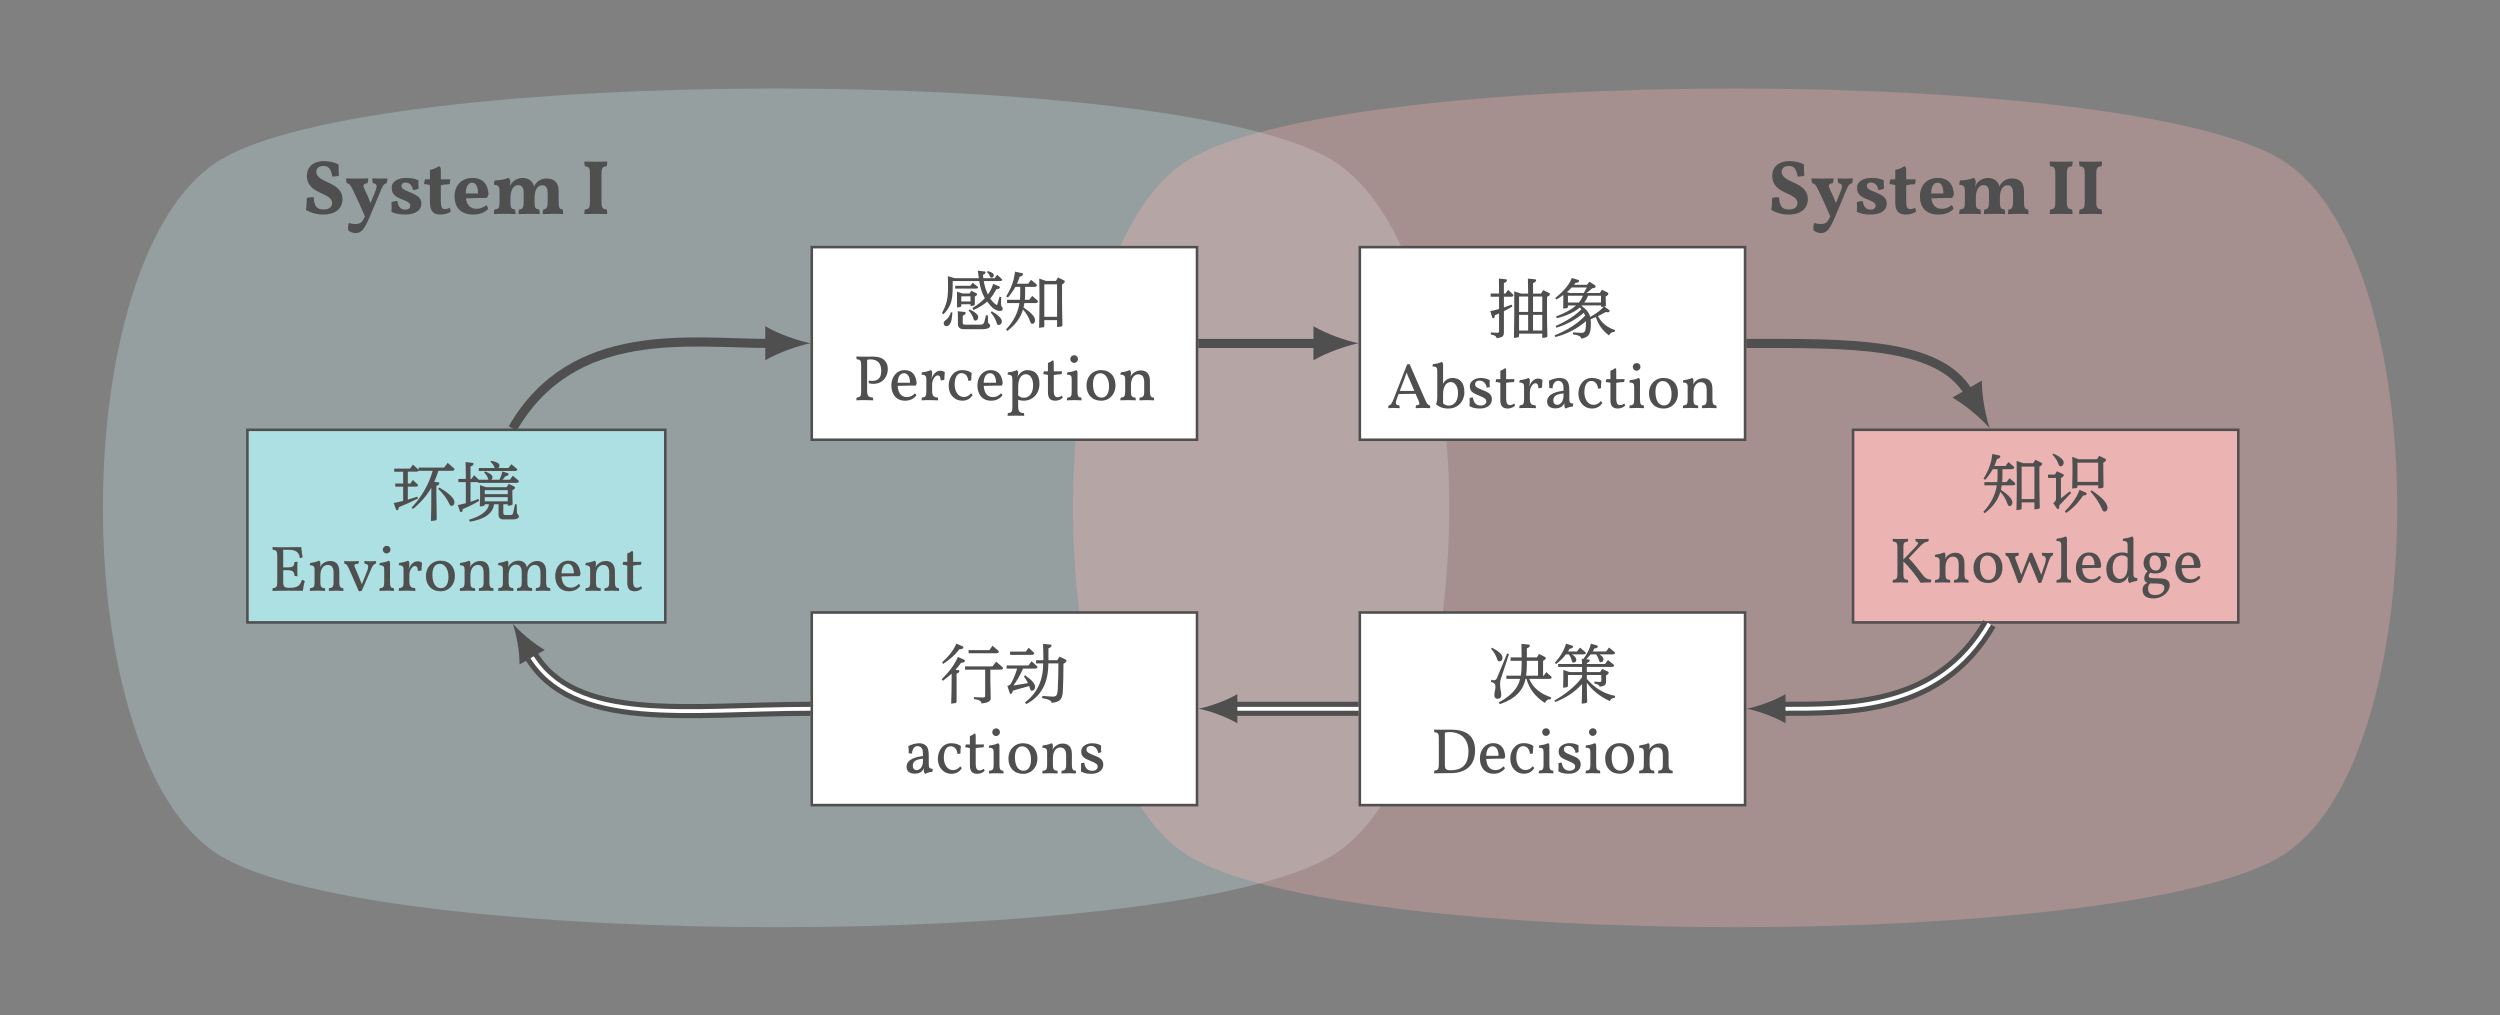
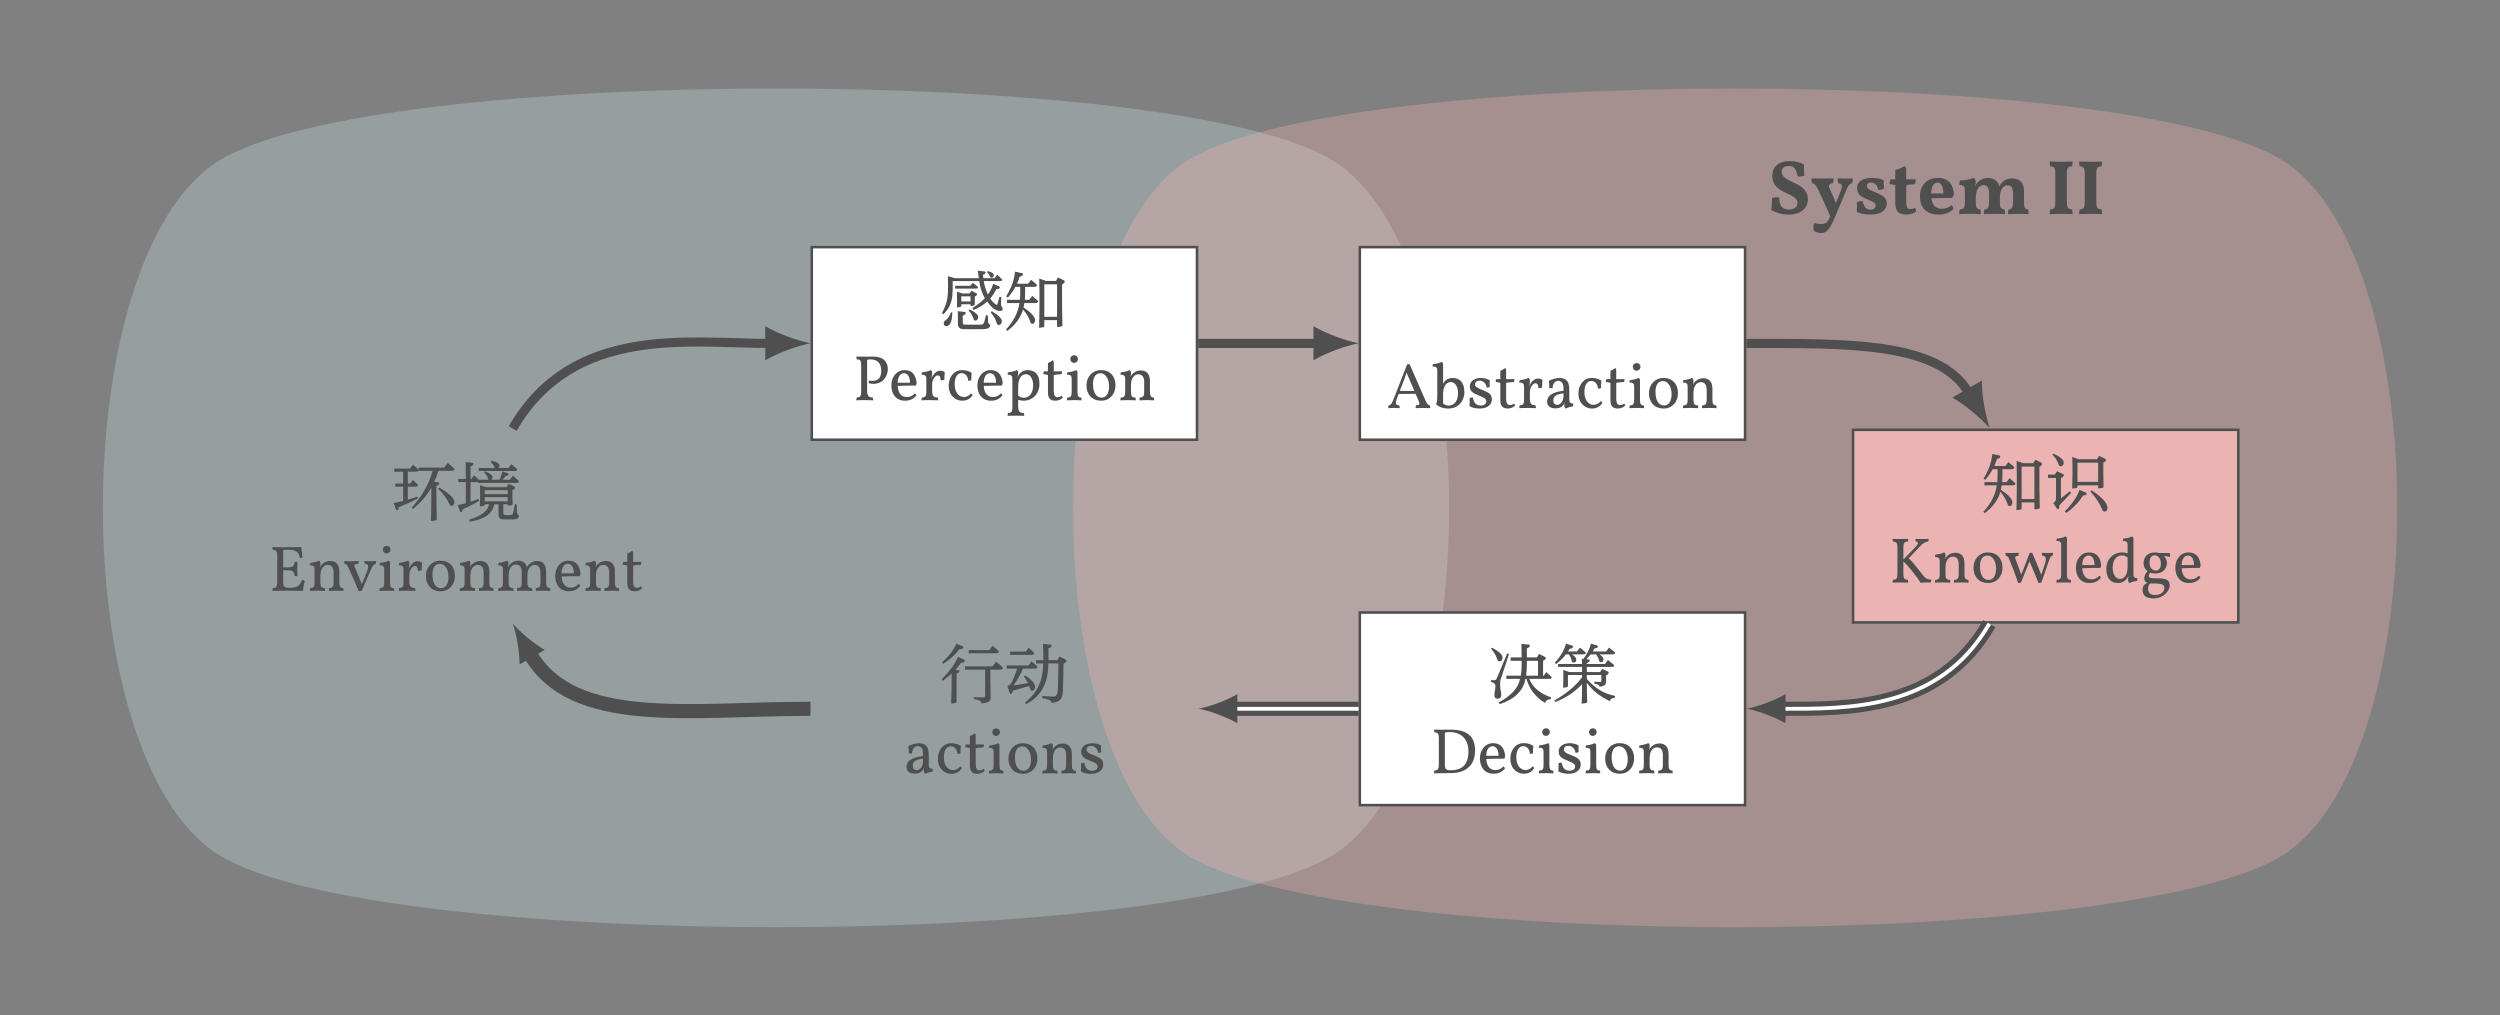
<svg xmlns="http://www.w3.org/2000/svg" xmlns:ns1="http://sodipodi.sourceforge.net/DTD/sodipodi-0.dtd" xmlns:ns2="http://www.inkscape.org/namespaces/inkscape" version="1.1" id="svg1" width="517.107" height="210.04" viewBox="0 0 517.107 210.04" ns1:docname="sketch.pdf">
  <rect x="0" y="0" width="517.107" height="210.04" fill="#808080" stroke="none" />
  <defs id="defs1" />
  <ns1:namedview id="namedview1" pagecolor="#ffffff" bordercolor="#000000" borderopacity="0.25" ns2:showpageshadow="2" ns2:pageopacity="0.0" ns2:pagecheckerboard="0" ns2:deskcolor="#d1d1d1">
    <ns2:page x="0" y="0" ns2:label="1" id="page1" width="517.107" height="210.04" margin="0" bleed="0" />
  </ns1:namedview>
  <g id="g1" ns2:groupmode="layer" ns2:label="1">
    <path id="path1" d="m 5.669,141.734 c 23.992,14.946 148.924,14.946 172.916,0 23.992,-14.946 23.992,-92.772 0,-107.718 -23.992,-14.946 -148.924,-14.946 -172.916,0 -23.992,14.946 -23.992,92.772 0,107.718 z" style="fill:#c6e8e9;fill-opacity:0.3;fill-rule:nonzero;stroke:none" transform="matrix(1.333,0,0,-1.333,37.713,222.183)" />
    <path id="path2" d="m 325.988,141.734 c 23.598,-14.946 23.598,-92.772 0,-107.718 -23.598,-14.946 -146.482,-14.946 -170.081,0 -23.598,14.946 -23.598,92.772 0,107.718 23.598,14.946 146.482,14.946 170.081,0 z" style="fill:#ffb3b3;fill-opacity:0.3;fill-rule:nonzero;stroke:none" transform="matrix(1.333,0,0,-1.333,37.713,222.183)" />
-     <path id="path3" d="m 3.259,0.105 c 2.004,0 2.988,-1.02 2.988,-2.391 0,-2.777 -4.055,-2.461 -4.055,-4.23 0,-0.609 0.434,-0.914 1.113,-0.914 0.703,0 1.148,0.328 1.371,1.652 0.316,0 0.773,-0.047 1.043,-0.188 -0.07,-0.398 -0.082,-1.113 -0.082,-1.699 -0.445,-0.281 -1.383,-0.527 -2.238,-0.527 -1.523,0 -2.672,0.75 -2.672,2.32 0,2.871 3.914,2.508 3.914,4.184 0,0.539 -0.387,1.008 -1.324,1.008 -1.09,0 -1.453,-0.551 -1.535,-1.91 -0.352,0 -0.75,0.023 -1.078,0.117 0,0.551 -0.023,1.242 -0.141,1.863 C 1.395,-0.153 2.227,0.105 3.259,0.105 Z M 12.062,-5.473 c -0.41,0 -0.82,-0.012 -1.195,-0.035 0,0.258 0.035,0.551 0.105,0.738 0.574,0.094 0.738,0.328 0.387,1.207 l -0.75,1.898 C 10.34,-2.379 10.023,-3.117 9.742,-3.668 c -0.375,-0.773 -0.316,-0.984 0.398,-1.102 0.07,-0.164 0.105,-0.48 0.105,-0.738 -0.492,0.023 -1.254,0.035 -1.828,0.035 -0.551,0 -1.148,-0.012 -1.605,-0.035 0,0.246 0.035,0.551 0.094,0.738 0.363,0.07 0.562,0.211 0.984,1.102 0.527,1.09 1.266,2.695 1.84,4.055 -0.129,0.281 -0.234,0.48 -0.293,0.586 -0.281,0.445 -0.609,0.598 -1.125,0.598 -0.434,0 -0.82,-0.07 -1.09,-0.152 -0.105,0.305 -0.141,0.82 -0.094,1.09 0.199,0.258 0.645,0.469 1.148,0.469 0.773,0 1.301,-0.363 2.203,-2.531 l 1.758,-4.184 c 0.316,-0.727 0.469,-0.938 0.879,-1.031 0.082,-0.211 0.105,-0.516 0.105,-0.738 -0.363,0.023 -0.738,0.035 -1.16,0.035 z m 6.015,1.535 c -0.059,-0.41 -0.07,-0.855 -0.047,-1.266 -0.527,-0.258 -1.078,-0.375 -1.91,-0.375 -1.172,0 -2.238,0.48 -2.238,1.535 0,1.031 0.609,1.418 1.734,1.84 0.938,0.387 1.148,0.574 1.148,0.949 0,0.375 -0.316,0.598 -0.797,0.598 -0.645,0 -1.09,-0.445 -1.195,-1.336 -0.316,0 -0.715,0.07 -0.926,0.199 0.035,0.387 0.047,1.043 -0.012,1.477 0.609,0.281 1.16,0.422 2.145,0.422 1.535,0 2.508,-0.621 2.508,-1.699 0,-0.797 -0.422,-1.219 -1.77,-1.758 -1.172,-0.457 -1.312,-0.668 -1.312,-0.996 0,-0.316 0.246,-0.516 0.609,-0.516 0.715,0 1.09,0.539 1.148,1.148 0.352,0 0.703,-0.082 0.914,-0.223 z m 3.401,4.043 c 0.609,0 1.266,-0.199 1.57,-0.469 -0.012,-0.234 -0.082,-0.445 -0.176,-0.586 -0.223,0.141 -0.48,0.211 -0.738,0.211 -0.422,0 -0.621,-0.27 -0.621,-1.23 v -2.449 c 0.375,-0.117 0.82,-0.176 1.359,-0.188 0.07,-0.223 0.105,-0.457 0.105,-0.75 h -1.465 v -1.324 c 0,-0.516 -0.082,-0.633 -0.293,-0.727 -0.328,0.258 -0.891,0.492 -1.406,0.586 v 1.465 h -0.75 c -0.105,0.246 -0.141,0.457 -0.141,0.738 0.387,0.012 0.633,0.059 0.891,0.164 v 2.684 c 0,1.359 0.551,1.875 1.664,1.875 z m 7.069,-1.453 c -0.375,0.34 -0.961,0.562 -1.512,0.562 -1.031,0 -1.5,-0.68 -1.629,-1.617 1.148,-0.059 2.484,-0.07 3.199,-0.07 0.141,-0.129 0.234,-0.34 0.305,-0.562 -0.082,-1.477 -0.797,-2.543 -2.52,-2.543 -1.699,0 -2.754,1.195 -2.754,2.871 0,1.582 0.855,2.812 2.883,2.812 0.973,0 1.723,-0.27 2.32,-0.855 -0.012,-0.246 -0.141,-0.516 -0.293,-0.598 z m -2.18,-3.492 c 0.586,0 0.914,0.609 0.914,1.676 h -1.91 c 0.035,-1.172 0.445,-1.676 0.996,-1.676 z m 14.045,4.148 c -0.504,-0.035 -0.621,-0.211 -0.621,-1.336 v -1.453 c 0,-1.465 -0.75,-2.016 -1.898,-2.016 -0.703,0 -1.254,0.328 -1.559,0.691 -0.129,0.129 -0.258,0.316 -0.363,0.586 -0.012,-0.129 -0.059,-0.27 -0.129,-0.398 -0.293,-0.645 -0.914,-0.949 -1.652,-0.949 -0.738,0 -1.336,0.375 -1.664,0.762 -0.082,0.082 -0.176,0.246 -0.328,0.609 0.07,-0.363 0.094,-0.551 0.094,-0.75 0,-0.387 -0.141,-0.574 -0.34,-0.633 -0.398,0.211 -1.359,0.387 -2.062,0.387 -0.117,0.234 -0.141,0.457 -0.141,0.68 0.785,0.07 0.867,0.281 0.867,1.066 v 1.711 c 0,0.797 -0.141,1.008 -0.785,1.043 -0.07,0.199 -0.094,0.457 -0.094,0.727 0.352,-0.035 1.148,-0.035 1.652,-0.035 0.516,0 1.336,0 1.711,0.035 0,-0.27 -0.012,-0.539 -0.082,-0.727 -0.562,-0.035 -0.703,-0.246 -0.703,-1.078 v -0.773 c 0,-1.23 0.551,-1.922 1.16,-1.922 0.562,0 0.891,0.293 0.891,1.254 v 1.184 c 0,1.113 -0.152,1.301 -0.715,1.336 -0.059,0.176 -0.082,0.457 -0.082,0.727 0.434,-0.035 1.078,-0.035 1.652,-0.035 0.586,0 1.242,0 1.641,0.035 0,-0.27 -0.023,-0.551 -0.105,-0.727 -0.539,-0.035 -0.703,-0.27 -0.703,-1.078 v -0.75 c 0,-1.277 0.527,-1.922 1.184,-1.922 0.516,0 0.855,0.293 0.855,1.324 v 1.148 c 0,1.02 -0.188,1.242 -0.691,1.277 -0.07,0.211 -0.094,0.422 -0.094,0.727 0.422,-0.023 1.137,-0.035 1.688,-0.035 0.551,0 1.102,0 1.5,0.035 0,-0.27 -0.012,-0.527 -0.082,-0.727 z m 4.236,-5.508 v 4.312 c 0,0.949 -0.141,1.148 -0.785,1.195 -0.047,0.176 -0.094,0.48 -0.094,0.727 0.492,-0.023 1.219,-0.035 1.875,-0.035 0.656,0 1.266,0.012 1.688,0.035 0,-0.258 -0.023,-0.562 -0.082,-0.727 -0.633,-0.047 -0.809,-0.246 -0.809,-1.195 v -4.312 c 0,-0.949 0.164,-1.125 0.809,-1.184 0.07,-0.234 0.082,-0.457 0.082,-0.738 -0.48,0.023 -1.207,0.035 -1.746,0.035 -0.551,0 -1.395,-0.012 -1.816,-0.035 0,0.27 0.035,0.551 0.094,0.738 0.645,0.07 0.785,0.234 0.785,1.184 z m 0,0" style="fill:#4f4f4f;fill-opacity:1;fill-rule:nonzero;stroke:none" aria-label="SystemI" transform="matrix(1.333,0,0,1.333,62.511,44.239)" />
    <path id="path4" d="m 3.257,0.105 c 2.004,0 2.988,-1.02 2.988,-2.391 0,-2.777 -4.055,-2.461 -4.055,-4.23 0,-0.609 0.434,-0.914 1.113,-0.914 0.703,0 1.148,0.328 1.371,1.652 0.316,0 0.773,-0.047 1.043,-0.188 C 5.647,-6.364 5.636,-7.078 5.636,-7.664 5.19,-7.946 4.253,-8.192 3.397,-8.192 c -1.523,0 -2.672,0.75 -2.672,2.32 0,2.871 3.914,2.508 3.914,4.184 0,0.539 -0.387,1.008 -1.324,1.008 -1.09,0 -1.453,-0.551 -1.535,-1.91 -0.352,0 -0.75,0.023 -1.078,0.117 0,0.551 -0.023,1.242 -0.141,1.863 C 1.394,-0.153 2.226,0.105 3.257,0.105 Z M 12.061,-5.473 c -0.41,0 -0.82,-0.012 -1.195,-0.035 0,0.258 0.035,0.551 0.105,0.738 0.574,0.094 0.738,0.328 0.387,1.207 l -0.75,1.898 c -0.27,-0.715 -0.586,-1.453 -0.867,-2.004 -0.375,-0.773 -0.316,-0.984 0.398,-1.102 0.07,-0.164 0.105,-0.48 0.105,-0.738 -0.492,0.023 -1.254,0.035 -1.828,0.035 -0.551,0 -1.148,-0.012 -1.605,-0.035 0,0.246 0.035,0.551 0.094,0.738 0.363,0.07 0.562,0.211 0.984,1.102 0.527,1.09 1.266,2.695 1.84,4.055 -0.129,0.281 -0.234,0.48 -0.293,0.586 -0.281,0.445 -0.609,0.598 -1.125,0.598 -0.434,0 -0.82,-0.07 -1.09,-0.152 -0.105,0.305 -0.141,0.82 -0.094,1.09 0.199,0.258 0.645,0.469 1.148,0.469 0.773,0 1.301,-0.363 2.203,-2.531 L 12.236,-3.739 c 0.316,-0.727 0.469,-0.938 0.879,-1.031 0.082,-0.211 0.105,-0.516 0.105,-0.738 -0.363,0.023 -0.738,0.035 -1.16,0.035 z m 6.018,1.535 c -0.059,-0.41 -0.07,-0.855 -0.047,-1.266 -0.527,-0.258 -1.078,-0.375 -1.91,-0.375 -1.172,0 -2.238,0.48 -2.238,1.535 0,1.031 0.609,1.418 1.734,1.84 0.938,0.387 1.148,0.574 1.148,0.949 0,0.375 -0.316,0.598 -0.797,0.598 -0.645,0 -1.09,-0.445 -1.195,-1.336 -0.316,0 -0.715,0.07 -0.926,0.199 0.035,0.387 0.047,1.043 -0.012,1.477 0.609,0.281 1.16,0.422 2.145,0.422 1.535,0 2.508,-0.621 2.508,-1.699 0,-0.797 -0.422,-1.219 -1.77,-1.758 -1.172,-0.457 -1.312,-0.668 -1.312,-0.996 0,-0.316 0.246,-0.516 0.609,-0.516 0.715,0 1.09,0.539 1.148,1.148 0.352,0 0.703,-0.082 0.914,-0.223 z m 3.398,4.043 c 0.609,0 1.266,-0.199 1.57,-0.469 -0.012,-0.234 -0.082,-0.445 -0.176,-0.586 -0.223,0.141 -0.48,0.211 -0.738,0.211 -0.422,0 -0.621,-0.27 -0.621,-1.23 v -2.449 c 0.375,-0.117 0.82,-0.176 1.359,-0.188 0.07,-0.223 0.105,-0.457 0.105,-0.75 h -1.465 v -1.324 c 0,-0.516 -0.082,-0.633 -0.293,-0.727 -0.328,0.258 -0.891,0.492 -1.406,0.586 v 1.465 h -0.75 c -0.105,0.246 -0.141,0.457 -0.141,0.738 0.387,0.012 0.633,0.059 0.891,0.164 v 2.684 c 0,1.359 0.551,1.875 1.664,1.875 z m 7.072,-1.453 c -0.375,0.34 -0.961,0.562 -1.512,0.562 -1.031,0 -1.5,-0.68 -1.629,-1.617 1.148,-0.059 2.484,-0.07 3.199,-0.07 0.141,-0.129 0.234,-0.34 0.305,-0.562 -0.082,-1.477 -0.797,-2.543 -2.52,-2.543 -1.699,0 -2.754,1.195 -2.754,2.871 0,1.582 0.855,2.812 2.883,2.812 0.973,0 1.723,-0.27 2.32,-0.855 -0.012,-0.246 -0.141,-0.516 -0.293,-0.598 z m -2.18,-3.492 c 0.586,0 0.914,0.609 0.914,1.676 h -1.91 c 0.035,-1.172 0.445,-1.676 0.996,-1.676 z m 14.042,4.148 c -0.504,-0.035 -0.621,-0.211 -0.621,-1.336 v -1.453 c 0,-1.465 -0.75,-2.016 -1.898,-2.016 -0.703,0 -1.254,0.328 -1.559,0.691 -0.129,0.129 -0.258,0.316 -0.363,0.586 -0.012,-0.129 -0.059,-0.27 -0.129,-0.398 -0.293,-0.645 -0.914,-0.949 -1.652,-0.949 -0.738,0 -1.336,0.375 -1.664,0.762 -0.082,0.082 -0.176,0.246 -0.328,0.609 0.07,-0.363 0.094,-0.551 0.094,-0.75 0,-0.387 -0.141,-0.574 -0.34,-0.633 -0.398,0.211 -1.359,0.387 -2.062,0.387 -0.117,0.234 -0.141,0.457 -0.141,0.68 0.785,0.07 0.867,0.281 0.867,1.066 v 1.711 c 0,0.797 -0.141,1.008 -0.785,1.043 -0.07,0.199 -0.094,0.457 -0.094,0.727 0.352,-0.035 1.148,-0.035 1.652,-0.035 0.516,0 1.336,0 1.711,0.035 0,-0.27 -0.012,-0.539 -0.082,-0.727 -0.562,-0.035 -0.703,-0.246 -0.703,-1.078 v -0.773 c 0,-1.23 0.551,-1.922 1.16,-1.922 0.562,0 0.891,0.293 0.891,1.254 v 1.184 c 0,1.113 -0.152,1.301 -0.715,1.336 -0.059,0.176 -0.082,0.457 -0.082,0.727 0.434,-0.035 1.078,-0.035 1.652,-0.035 0.586,0 1.242,0 1.641,0.035 0,-0.27 -0.023,-0.551 -0.105,-0.727 -0.539,-0.035 -0.703,-0.27 -0.703,-1.078 v -0.75 c 0,-1.277 0.527,-1.922 1.184,-1.922 0.516,0 0.855,0.293 0.855,1.324 v 1.148 c 0,1.02 -0.188,1.242 -0.691,1.277 -0.07,0.211 -0.094,0.422 -0.094,0.727 0.422,-0.023 1.137,-0.035 1.688,-0.035 0.551,0 1.102,0 1.5,0.035 0,-0.27 -0.012,-0.527 -0.082,-0.727 z m 4.236,-5.508 v 4.312 c 0,0.949 -0.141,1.148 -0.785,1.195 -0.047,0.176 -0.094,0.48 -0.094,0.727 0.492,-0.023 1.219,-0.035 1.875,-0.035 0.656,0 1.266,0.012 1.688,0.035 0,-0.258 -0.023,-0.562 -0.082,-0.727 -0.633,-0.047 -0.809,-0.246 -0.809,-1.195 v -4.312 c 0,-0.949 0.164,-1.125 0.809,-1.184 0.07,-0.234 0.082,-0.457 0.082,-0.738 -0.48,0.023 -1.207,0.035 -1.746,0.035 -0.551,0 -1.395,-0.012 -1.816,-0.035 0,0.27 0.035,0.551 0.094,0.738 0.645,0.07 0.785,0.234 0.785,1.184 z m 4.567,0 v 4.312 c 0,0.949 -0.141,1.148 -0.785,1.195 -0.047,0.176 -0.094,0.48 -0.094,0.727 0.492,-0.023 1.219,-0.035 1.875,-0.035 0.656,0 1.266,0.012 1.688,0.035 0,-0.258 -0.023,-0.562 -0.082,-0.727 -0.633,-0.047 -0.809,-0.246 -0.809,-1.195 v -4.312 c 0,-0.949 0.164,-1.125 0.809,-1.184 0.07,-0.234 0.082,-0.457 0.082,-0.738 -0.48,0.023 -1.207,0.035 -1.746,0.035 -0.551,0 -1.395,-0.012 -1.816,-0.035 0,0.27 0.035,0.551 0.094,0.738 0.645,0.07 0.785,0.234 0.785,1.184 z m 0,0" style="fill:#4f4f4f;fill-opacity:1;fill-rule:nonzero;stroke:none" aria-label="SystemII" transform="matrix(1.333,0,0,1.333,365.611,44.239)" />
-     <path id="path5" d="M 10.098,70.096 H 74.942 v 29.888 H 10.098 Z" style="fill:#ace0e3;fill-opacity:1;fill-rule:nonzero;stroke:#4f4f4f;stroke-width:0.399;stroke-linecap:butt;stroke-linejoin:miter;stroke-miterlimit:10;stroke-dasharray:none;stroke-opacity:1" transform="matrix(1.333,0,0,-1.333,37.713,222.183)" />
    <g id="g5" aria-label="环境&#10;Environment" transform="matrix(1.333,0,0,1.333,81.123,106.239)">
      <path id="path6" d="m 9.21,-1.207 c -0.149,0.009 -0.264,-0.088 -0.34,-0.293 -0.398,-0.858 -0.979,-1.641 -1.734,-2.344 l 0.176,-0.199 c 1.553,0.899 2.335,1.661 2.344,2.285 -0.018,0.352 -0.164,0.536 -0.445,0.551 z m -5.109,-5.438 v -0.012 c -0.056,0.094 -0.182,0.146 -0.375,0.152 H 2.425 v 1.84 h 0.387 l 0.398,-0.562 0.68,0.645 c 0.085,0.07 0.129,0.138 0.129,0.199 -0.023,0.126 -0.158,0.193 -0.398,0.199 H 2.425 v 2.016 c 0.029,-0.006 0.076,-0.023 0.141,-0.047 0.562,-0.164 1.002,-0.299 1.324,-0.41 l 0.129,0.27 c -0.914,0.463 -1.91,0.914 -2.988,1.359 -0.009,0.29 -0.111,0.451 -0.305,0.48 -0.056,0 -0.103,-0.047 -0.141,-0.141 L 0.233,-1.653 c 0.24,-0.029 0.577,-0.1 1.008,-0.211 L 1.698,-1.969 V -4.184 H 0.479 V -4.664 H 1.698 V -6.504 H 0.315 V -6.985 H 2.764 l 0.457,-0.621 0.773,0.703 c 0.053,0.056 0.088,0.103 0.105,0.141 v -0.375 h 3.961 l 0.551,-0.738 0.938,0.809 c 0.076,0.079 0.117,0.146 0.117,0.199 -0.023,0.135 -0.152,0.208 -0.387,0.223 h -2.109 c -0.196,0.618 -0.41,1.189 -0.645,1.711 l 0.668,0.082 c 0.076,0.018 0.117,0.053 0.117,0.105 0.015,0.188 -0.138,0.337 -0.457,0.445 v 1.348 c 0.006,1.345 0.026,2.584 0.059,3.715 0.006,0.17 -0.059,0.27 -0.199,0.293 -0.205,0.047 -0.439,0.073 -0.703,0.082 0.038,-1.195 0.059,-2.379 0.059,-3.551 V -4.02 C 5.395,-2.83 4.446,-1.729 3.221,-0.715 L 3.022,-0.926 C 4.616,-2.66 5.7,-4.565 6.28,-6.645 Z m 13.831,3 h -3.574 v 0.621 h 3.574 z m -3.574,1.09 v 0.645 h 3.574 v -0.645 z m -0.926,-4.055 v -0.469 h 2.496 c -0.041,-0.038 -0.067,-0.085 -0.082,-0.141 -0.094,-0.296 -0.293,-0.568 -0.598,-0.82 l 0.129,-0.164 c 0.873,0.182 1.295,0.434 1.266,0.762 0,0.158 -0.067,0.278 -0.199,0.363 h 1.594 l 0.457,-0.586 0.785,0.656 c 0.1,0.056 0.144,0.123 0.129,0.199 -0.032,0.135 -0.17,0.199 -0.41,0.199 z m -3.164,1.723 v -0.492 h 1.16 v -0.656 c 0,-0.773 -0.012,-1.43 -0.035,-1.969 l 1.09,0.129 c 0.085,0 0.132,0.047 0.141,0.141 -0.009,0.182 -0.164,0.322 -0.469,0.422 v 1.934 h 0.141 l 0.41,-0.586 0.703,0.668 0.047,0.035 h 1.512 c -0.041,-0.029 -0.07,-0.085 -0.094,-0.164 -0.111,-0.375 -0.313,-0.691 -0.609,-0.949 l 0.152,-0.176 c 0.773,0.29 1.154,0.592 1.148,0.902 -0.009,0.173 -0.07,0.302 -0.188,0.387 h 1.266 c 0.249,-0.53 0.398,-0.955 0.445,-1.277 l 0.855,0.258 c 0.07,0.018 0.108,0.059 0.117,0.129 -0.009,0.196 -0.161,0.311 -0.457,0.34 -0.023,0.023 -0.059,0.059 -0.105,0.105 -0.141,0.182 -0.275,0.328 -0.398,0.445 h 1.148 l 0.48,-0.621 0.809,0.703 c 0.094,0.064 0.132,0.129 0.117,0.199 -0.023,0.135 -0.158,0.205 -0.398,0.211 H 13.326 v -0.141 c -0.047,0.018 -0.114,0.023 -0.199,0.023 h -0.973 v 3.059 c 0.521,-0.179 0.932,-0.328 1.23,-0.445 l 0.129,0.281 c -0.853,0.51 -1.711,0.943 -2.578,1.301 -0.009,0.337 -0.1,0.489 -0.27,0.457 -0.056,0.009 -0.105,-0.035 -0.152,-0.129 L 10.174,-1.325 c 0.319,-0.062 0.668,-0.141 1.043,-0.234 l 0.211,-0.059 V -4.887 Z m 8.379,1.266 v 0.668 c 0,0.445 0.012,0.92 0.035,1.418 0.006,0.126 -0.053,0.205 -0.176,0.234 -0.182,0.047 -0.372,0.07 -0.574,0.07 v -0.223 h -0.691 v 1.313 c -0.018,0.249 0.1,0.369 0.352,0.363 h 0.738 c 0.249,0.006 0.393,-0.103 0.434,-0.328 l 0.293,-1.359 0.27,0.035 0.023,1.195 c 0,0.164 0.05,0.284 0.152,0.363 0.117,0.094 0.17,0.19 0.164,0.293 -0.023,0.311 -0.34,0.472 -0.949,0.48 H 17.357 C 16.754,0.931 16.47,0.644 16.502,0.035 V -1.453 h -0.691 c -0.188,1.415 -1.438,2.314 -3.75,2.707 L 11.92,0.949 c 1.904,-0.571 2.941,-1.371 3.105,-2.402 h -0.668 v 0.023 c 0.006,0.126 -0.047,0.205 -0.164,0.234 -0.229,0.056 -0.428,0.082 -0.598,0.082 0.029,-0.507 0.047,-0.973 0.047,-1.395 v -0.691 c 0,-0.352 -0.009,-0.756 -0.023,-1.219 l 0.961,0.316 h 3.188 l 0.305,-0.516 0.832,0.398 c 0.108,0.064 0.158,0.117 0.152,0.164 0,0.164 -0.138,0.311 -0.41,0.434 z m 0,0" style="fill:#4f4f4f;fill-opacity:1;fill-rule:nonzero;stroke:none" />
      <path id="path7" d="m -13.993,10.257 c -0.293,0.809 -0.527,1.254 -1.945,1.254 h -0.059 c -0.75,0 -0.914,-0.188 -0.914,-0.926 V 8.78 h 0.633 c 0.82,0 1.078,0.199 1.125,0.879 0.152,0.047 0.281,0.059 0.457,0.059 -0.023,-0.34 -0.023,-0.809 -0.023,-1.16 0,-0.352 0,-0.75 0.023,-1.09 -0.176,0 -0.305,0.023 -0.48,0.07 -0.012,0.656 -0.281,0.809 -1.102,0.809 h -0.633 V 5.616 h 0.926 c 1.289,0 1.594,0.656 1.641,1.266 0.176,0 0.34,-0.023 0.445,-0.117 -0.094,-0.422 -0.164,-1.125 -0.211,-1.57 -0.328,0.012 -1.23,0.023 -2.801,0.023 -0.352,0 -1.277,0 -1.664,-0.023 0,0.152 0,0.316 0.047,0.422 0.527,0.035 0.691,0.199 0.691,0.867 v 4.102 c 0,0.773 -0.152,0.938 -0.691,0.973 -0.047,0.105 -0.047,0.246 -0.047,0.434 0.492,-0.023 1.84,-0.035 2.578,-0.035 0.938,0 1.746,0.012 2.133,0.023 0.059,-0.457 0.152,-1.031 0.305,-1.488 -0.117,-0.117 -0.234,-0.176 -0.434,-0.234 z m 6.387,1.301 c -0.398,0 -0.598,-0.176 -0.598,-0.867 V 8.979 c 0,-1.219 -0.656,-1.629 -1.418,-1.629 -0.703,0 -1.23,0.41 -1.441,0.715 -0.082,0.117 -0.117,0.199 -0.152,0.27 0.059,-0.234 0.07,-0.434 0.07,-0.598 0,-0.281 -0.105,-0.398 -0.223,-0.434 -0.305,0.164 -0.926,0.305 -1.336,0.34 -0.07,0.105 -0.082,0.223 -0.082,0.363 0.656,0.023 0.738,0.246 0.738,0.715 v 1.969 c 0,0.668 -0.164,0.867 -0.68,0.867 -0.047,0.105 -0.059,0.246 -0.059,0.434 0.293,-0.023 0.785,-0.035 1.195,-0.035 0.398,0 0.902,0.023 1.184,0.035 0,-0.188 -0.012,-0.316 -0.047,-0.434 -0.527,0 -0.691,-0.199 -0.691,-0.867 V 9.624 c 0,-1.219 0.609,-1.664 1.125,-1.664 0.539,0 0.926,0.281 0.926,1.219 v 1.512 c 0,0.668 -0.211,0.867 -0.691,0.867 -0.035,0.105 -0.047,0.246 -0.047,0.434 0.305,-0.012 0.773,-0.035 1.184,-0.035 0.41,0 0.797,0.012 1.09,0.035 0,-0.188 -0.012,-0.316 -0.047,-0.434 z m 4.189,-4.16 c -0.305,0 -0.668,-0.012 -0.926,-0.035 0,0.141 0.035,0.293 0.105,0.422 0.516,0.035 0.668,0.316 0.328,1.184 l -0.797,1.992 c -0.328,-0.867 -0.867,-2.133 -1.031,-2.496 -0.246,-0.539 -0.176,-0.645 0.492,-0.691 0.035,-0.117 0.07,-0.258 0.07,-0.41 -0.328,0.023 -0.809,0.035 -1.23,0.035 -0.422,0 -0.762,-0.012 -1.043,-0.035 0,0.188 0.012,0.258 0.059,0.434 0.27,0.023 0.352,0.094 0.621,0.621 0.199,0.434 1.324,2.977 1.594,3.633 0.152,0 0.328,-0.035 0.457,-0.094 l 1.336,-3.082 c 0.328,-0.785 0.469,-1.008 0.797,-1.078 0.07,-0.129 0.094,-0.258 0.094,-0.434 -0.234,0.023 -0.621,0.035 -0.926,0.035 z m 2.552,-1.219 c 0.328,0 0.598,-0.27 0.598,-0.574 0,-0.363 -0.246,-0.609 -0.598,-0.609 -0.316,0 -0.586,0.246 -0.586,0.609 0,0.316 0.246,0.574 0.586,0.574 z m -1.113,5.813 c 0.34,-0.023 0.773,-0.035 1.148,-0.035 0.387,0 0.785,0.012 1.125,0.035 0,-0.094 -0.012,-0.293 -0.047,-0.434 -0.434,0 -0.586,-0.199 -0.586,-0.867 V 7.702 c 0,-0.246 -0.105,-0.363 -0.223,-0.398 -0.234,0.164 -1.031,0.34 -1.336,0.34 -0.07,0.105 -0.082,0.223 -0.082,0.363 0.668,0 0.738,0.246 0.738,0.715 v 1.969 c 0,0.668 -0.152,0.867 -0.68,0.867 -0.047,0.129 -0.059,0.293 -0.059,0.434 z M 3.951,7.397 c -0.527,0 -0.926,0.34 -1.207,0.809 C 2.662,8.323 2.615,8.487 2.533,8.721 2.592,8.417 2.662,8.124 2.662,7.737 2.662,7.456 2.556,7.339 2.439,7.303 2.135,7.467 1.513,7.608 1.103,7.643 1.033,7.749 1.021,7.866 1.021,8.007 c 0.656,0.023 0.738,0.246 0.738,0.715 v 1.969 c 0,0.668 -0.152,0.832 -0.68,0.867 -0.047,0.105 -0.059,0.246 -0.059,0.434 0.27,-0.023 0.855,-0.035 1.324,-0.035 0.469,0 0.938,0.012 1.254,0.035 0,-0.188 -0.012,-0.328 -0.047,-0.434 C 2.92,11.522 2.662,11.358 2.662,10.491 V 9.53 c 0,-0.773 0.492,-1.406 0.844,-1.406 0.258,0 0.457,0.141 0.492,0.773 0.211,0 0.445,-0.047 0.562,-0.094 0,-0.34 0.023,-0.844 0.07,-1.172 C 4.42,7.467 4.209,7.397 3.951,7.397 Z m 3.53,4.652 c 1.348,0 2.25,-1.008 2.25,-2.379 0,-1.406 -0.832,-2.367 -2.25,-2.367 -1.324,0 -2.25,1.02 -2.25,2.367 0,1.441 0.891,2.379 2.25,2.379 z m 0.082,-0.48 c -0.809,0 -1.324,-0.762 -1.324,-2.109 0,-0.996 0.375,-1.676 1.148,-1.676 0.738,0 1.348,0.773 1.348,2.016 0,1.043 -0.375,1.77 -1.172,1.77 z m 8.112,-0.012 c -0.398,0 -0.598,-0.176 -0.598,-0.867 V 8.979 c 0,-1.219 -0.656,-1.629 -1.418,-1.629 -0.703,0 -1.23,0.41 -1.441,0.715 -0.082,0.117 -0.117,0.199 -0.152,0.27 0.059,-0.234 0.07,-0.434 0.07,-0.598 0,-0.281 -0.105,-0.398 -0.223,-0.434 -0.305,0.164 -0.926,0.305 -1.336,0.34 -0.07,0.105 -0.082,0.223 -0.082,0.363 0.656,0.023 0.738,0.246 0.738,0.715 v 1.969 c 0,0.668 -0.164,0.867 -0.68,0.867 -0.047,0.105 -0.059,0.246 -0.059,0.434 0.293,-0.023 0.785,-0.035 1.195,-0.035 0.398,0 0.902,0.023 1.184,0.035 0,-0.188 -0.012,-0.316 -0.047,-0.434 -0.527,0 -0.691,-0.199 -0.691,-0.867 V 9.624 c 0,-1.219 0.609,-1.664 1.125,-1.664 0.539,0 0.926,0.281 0.926,1.219 v 1.512 c 0,0.668 -0.211,0.867 -0.691,0.867 -0.035,0.105 -0.047,0.246 -0.047,0.434 0.305,-0.012 0.773,-0.035 1.184,-0.035 0.41,0 0.797,0.012 1.09,0.035 0,-0.188 -0.012,-0.316 -0.047,-0.434 z m 8.807,0 C 24.084,11.522 23.885,11.382 23.885,10.69 V 8.979 c 0,-1.219 -0.656,-1.629 -1.395,-1.629 -0.703,0 -1.207,0.41 -1.43,0.715 -0.07,0.094 -0.117,0.188 -0.164,0.328 0,-0.094 -0.023,-0.188 -0.047,-0.258 -0.211,-0.598 -0.715,-0.832 -1.277,-0.832 -0.691,0 -1.207,0.41 -1.418,0.715 -0.035,0.035 -0.07,0.117 -0.164,0.316 0.035,-0.293 0.047,-0.469 0.047,-0.633 0,-0.246 -0.105,-0.363 -0.223,-0.398 -0.258,0.152 -0.949,0.316 -1.289,0.34 -0.07,0.105 -0.082,0.223 -0.082,0.363 0.656,0.023 0.738,0.246 0.738,0.715 v 1.969 c 0,0.668 -0.152,0.832 -0.68,0.867 -0.047,0.105 -0.059,0.246 -0.059,0.434 0.328,-0.023 0.844,-0.035 1.195,-0.035 0.34,0 0.844,0.012 1.184,0.035 0,-0.188 -0.012,-0.316 -0.047,-0.434 -0.539,-0.035 -0.703,-0.199 -0.703,-0.867 V 9.577 c 0,-1.219 0.598,-1.664 1.102,-1.664 0.539,0 0.926,0.281 0.926,1.219 v 1.559 c 0,0.668 -0.164,0.832 -0.691,0.867 -0.035,0.105 -0.047,0.246 -0.047,0.434 0.352,-0.023 0.797,-0.035 1.184,-0.035 0.387,0 0.844,0.012 1.184,0.035 0,-0.188 -0.012,-0.316 -0.047,-0.434 -0.516,-0.035 -0.703,-0.176 -0.703,-0.867 V 9.624 c 0,-1.219 0.598,-1.664 1.113,-1.664 0.527,0 0.914,0.281 0.914,1.219 v 1.512 c 0,0.668 -0.164,0.832 -0.691,0.867 -0.035,0.105 -0.047,0.246 -0.047,0.434 0.328,-0.023 0.785,-0.035 1.184,-0.035 0.398,0 0.785,0.012 1.09,0.035 0,-0.188 -0.012,-0.316 -0.059,-0.434 z m 4.456,-0.645 c -0.328,0.375 -0.773,0.574 -1.219,0.574 -1.043,0 -1.383,-0.844 -1.441,-1.734 1.043,-0.047 2.367,-0.047 2.789,-0.047 0.07,-0.094 0.117,-0.199 0.152,-0.34 -0.082,-1.137 -0.574,-2.062 -1.863,-2.062 -1.277,0 -2.062,1.102 -2.062,2.367 0,1.312 0.703,2.379 2.109,2.379 0.727,0 1.312,-0.234 1.781,-0.832 -0.023,-0.105 -0.141,-0.246 -0.246,-0.305 z M 27.262,7.784 c 0.586,0 0.926,0.598 0.926,1.477 h -1.922 c 0.059,-1.16 0.539,-1.477 0.996,-1.477 z m 7.898,3.773 c -0.398,0 -0.598,-0.176 -0.598,-0.867 V 8.979 c 0,-1.219 -0.656,-1.629 -1.418,-1.629 -0.703,0 -1.23,0.41 -1.441,0.715 -0.082,0.117 -0.117,0.199 -0.152,0.27 0.059,-0.234 0.07,-0.434 0.07,-0.598 0,-0.281 -0.105,-0.398 -0.223,-0.434 -0.305,0.164 -0.926,0.305 -1.336,0.34 -0.07,0.105 -0.082,0.223 -0.082,0.363 0.656,0.023 0.738,0.246 0.738,0.715 v 1.969 c 0,0.668 -0.164,0.867 -0.68,0.867 -0.047,0.105 -0.059,0.246 -0.059,0.434 0.293,-0.023 0.785,-0.035 1.195,-0.035 0.398,0 0.902,0.023 1.184,0.035 0,-0.188 -0.012,-0.316 -0.047,-0.434 -0.527,0 -0.691,-0.199 -0.691,-0.867 V 9.624 c 0,-1.219 0.609,-1.664 1.125,-1.664 0.539,0 0.926,0.281 0.926,1.219 v 1.512 c 0,0.668 -0.211,0.867 -0.691,0.867 -0.035,0.105 -0.047,0.246 -0.047,0.434 0.305,-0.012 0.773,-0.035 1.184,-0.035 0.41,0 0.797,0.012 1.09,0.035 0,-0.188 -0.012,-0.316 -0.047,-0.434 z m 2.479,0.492 c 0.422,0 0.902,-0.199 1.125,-0.457 -0.012,-0.105 -0.07,-0.234 -0.152,-0.328 -0.188,0.164 -0.375,0.246 -0.656,0.246 -0.363,0 -0.574,-0.293 -0.574,-0.961 V 8.065 c 0.328,-0.07 0.727,-0.117 1.207,-0.129 0.059,-0.152 0.082,-0.316 0.082,-0.445 H 37.382 V 6.296 c 0,-0.422 -0.035,-0.457 -0.164,-0.516 -0.199,0.164 -0.48,0.328 -0.738,0.398 v 1.312 h -0.621 c -0.07,0.164 -0.094,0.27 -0.094,0.445 0.328,0.012 0.516,0.059 0.715,0.129 v 2.695 c 0,0.902 0.375,1.289 1.16,1.289 z m 0,0" style="fill:#4f4f4f;fill-opacity:1;fill-rule:nonzero;stroke:none" />
    </g>
    <path id="path8" d="m 97.672,98.443 h 59.777 v 29.888 H 97.672 Z" style="fill:#ffffff;fill-opacity:1;fill-rule:nonzero;stroke:#4f4f4f;stroke-width:0.399;stroke-linecap:butt;stroke-linejoin:miter;stroke-miterlimit:10;stroke-dasharray:none;stroke-opacity:1" transform="matrix(1.333,0,0,-1.333,37.713,222.183)" />
    <g id="g8" aria-label="感知&#10;Perception" transform="matrix(1.333,0,0,1.333,194.511,66.823)">
      <path id="path9" d="m 7.36,-8.073 c 0.633,0.173 0.94,0.393 0.926,0.656 -0.009,0.234 -0.138,0.36 -0.387,0.375 -0.094,0 -0.161,-0.059 -0.199,-0.176 -0.111,-0.296 -0.267,-0.521 -0.469,-0.68 z M 4.677,-4.147 H 3.247 v 0.797 h 1.43 z m -0.129,2.027 c 0.905,0.445 1.348,0.853 1.324,1.219 -0.032,0.313 -0.176,0.489 -0.434,0.527 -0.135,0 -0.231,-0.085 -0.293,-0.258 C 4.996,-1.138 4.738,-1.575 4.372,-1.944 Z m -2.684,0.48 c -0.009,0.088 -0.021,0.223 -0.035,0.41 -0.041,0.313 -0.067,0.539 -0.082,0.68 C 1.612,0.107 1.34,0.452 0.927,0.493 0.675,0.461 0.54,0.312 0.516,0.048 c -0.009,-0.188 0.073,-0.334 0.246,-0.445 C 1.208,-0.731 1.495,-1.162 1.63,-1.686 Z M 7.97,-1.839 C 9.03,-1.221 9.555,-0.684 9.54,-0.233 9.516,0.086 9.358,0.265 9.071,0.306 8.913,0.312 8.807,0.224 8.755,0.036 8.567,-0.611 8.251,-1.165 7.805,-1.628 Z m -5.672,-3.504 v -0.434 h 2.344 l 0.375,-0.469 0.703,0.539 c 0.094,0.064 0.135,0.129 0.129,0.199 -0.023,0.111 -0.152,0.164 -0.387,0.164 z m 3.047,1.219 v 1.195 c 0,0.117 -0.053,0.188 -0.152,0.211 -0.173,0.047 -0.346,0.07 -0.516,0.07 V -2.917 H 3.247 v 0.199 c 0.006,0.111 -0.047,0.185 -0.164,0.223 -0.164,0.041 -0.334,0.064 -0.504,0.07 v -2.449 l 0.855,0.281 h 1.102 l 0.27,-0.422 0.773,0.387 c 0.076,0.047 0.117,0.091 0.117,0.129 0.006,0.141 -0.111,0.267 -0.352,0.375 z m -1.875,2.965 v 1.066 c -0.023,0.24 0.1,0.354 0.375,0.34 h 2.414 c 0.281,0.006 0.463,-0.129 0.551,-0.41 l 0.27,-1.066 0.293,0.059 0.023,0.937 c 0.006,0.182 0.064,0.299 0.176,0.363 0.117,0.085 0.17,0.176 0.164,0.27 -0.041,0.352 -0.422,0.533 -1.148,0.551 h -2.906 C 3.015,0.965 2.696,0.663 2.72,0.048 v -0.902 c 0,-0.305 -0.009,-0.633 -0.023,-0.984 l 1.102,0.117 c 0.076,0.009 0.12,0.056 0.129,0.141 -0.009,0.188 -0.161,0.328 -0.457,0.422 z m 5.238,-4.113 c -0.328,0.604 -0.653,1.09 -0.973,1.465 0.24,0.369 0.539,0.68 0.891,0.938 0.07,0.047 0.117,0.067 0.141,0.059 0.029,-0.006 0.053,-0.038 0.07,-0.094 l 0.34,-1.184 0.27,0.059 -0.047,1.02 c 0,0.196 0.041,0.352 0.129,0.469 0.1,0.117 0.146,0.229 0.141,0.328 0,0.22 -0.141,0.334 -0.422,0.34 C 8.643,-1.903 8.087,-2.263 7.571,-2.952 7.46,-3.075 7.36,-3.204 7.266,-3.339 c -0.539,0.492 -1.248,0.932 -2.121,1.312 l -0.188,-0.305 C 5.746,-2.8 6.393,-3.309 6.903,-3.866 6.487,-4.552 6.194,-5.436 6.024,-6.514 H 1.911 v 0.855 c 0.006,1.102 -0.088,1.939 -0.281,2.508 -0.196,0.604 -0.574,1.195 -1.137,1.781 l -0.258,-0.188 c 0.381,-0.68 0.633,-1.283 0.75,-1.816 C 1.117,-3.913 1.184,-4.619 1.184,-5.495 v -0.609 c 0,-0.445 -0.009,-0.835 -0.023,-1.172 l 1.066,0.316 h 3.738 c -0.009,-0.029 -0.018,-0.082 -0.023,-0.152 -0.047,-0.469 -0.1,-0.809 -0.152,-1.02 l 1.09,0.129 c 0.085,0 0.129,0.035 0.129,0.105 0,0.196 -0.135,0.334 -0.398,0.41 0,0.088 0.012,0.208 0.035,0.363 0.006,0.079 0.015,0.135 0.023,0.164 h 1.734 l 0.422,-0.539 0.645,0.621 c 0.094,0.07 0.135,0.138 0.129,0.199 -0.018,0.103 -0.149,0.158 -0.398,0.164 H 6.727 c 0.141,0.791 0.354,1.485 0.645,2.086 0.155,-0.217 0.299,-0.448 0.434,-0.691 0.17,-0.343 0.299,-0.662 0.387,-0.961 l 0.926,0.387 c 0.076,0.032 0.117,0.076 0.117,0.129 -0.023,0.211 -0.199,0.311 -0.527,0.293 z m 9.398,-0.738 h -1.98 v 5.039 h 1.98 z m -3.844,6.129 c -0.141,0.006 -0.243,-0.088 -0.305,-0.281 -0.258,-0.756 -0.639,-1.4 -1.137,-1.934 -0.375,1.289 -1.189,2.394 -2.438,3.316 L 10.184,0.997 c 1.178,-1.266 1.875,-2.631 2.086,-4.102 h -1.922 v -0.504 h 1.992 c 0.029,-0.319 0.047,-0.656 0.047,-1.008 v -0.996 h -0.75 c -0.299,0.548 -0.686,1.099 -1.16,1.652 L 10.208,-4.136 c 0.577,-0.929 0.973,-1.84 1.184,-2.73 0.094,-0.437 0.155,-0.809 0.188,-1.113 l 1.125,0.246 c 0.076,0.023 0.117,0.064 0.117,0.117 0,0.22 -0.173,0.357 -0.516,0.41 -0.117,0.369 -0.258,0.735 -0.422,1.102 h 1.734 l 0.457,-0.609 0.809,0.68 c 0.062,0.056 0.094,0.117 0.094,0.188 -0.032,0.149 -0.17,0.229 -0.41,0.234 h -1.418 v 0.891 c 0,0.393 -0.018,0.762 -0.047,1.113 h 0.68 l 0.469,-0.609 0.785,0.68 c 0.076,0.07 0.117,0.141 0.117,0.211 -0.023,0.135 -0.161,0.208 -0.41,0.223 h -1.711 c -0.032,0.234 -0.076,0.463 -0.129,0.68 1.187,0.791 1.784,1.447 1.793,1.969 -0.018,0.352 -0.161,0.542 -0.434,0.574 z m 1.055,0.621 c 0.038,-1.5 0.059,-2.754 0.059,-3.762 v -1.617 c 0,-0.984 -0.012,-1.737 -0.035,-2.262 l 1.043,0.363 h 1.535 l 0.34,-0.539 0.902,0.445 c 0.094,0.047 0.141,0.1 0.141,0.152 0.006,0.173 -0.135,0.337 -0.422,0.492 v 2.379 c 0,0.955 0.018,2.268 0.059,3.937 0,0.108 -0.056,0.176 -0.164,0.199 -0.205,0.047 -0.428,0.076 -0.668,0.094 v -1.078 h -1.98 v 0.879 c 0.006,0.132 -0.053,0.211 -0.176,0.234 -0.205,0.038 -0.416,0.064 -0.633,0.082 z m 0,0" style="fill:#4f4f4f;fill-opacity:1;fill-rule:nonzero;stroke:none" />
      <path id="path10" d="m -10.417,5.204 c -0.246,0 -0.984,0.012 -1.266,0.012 -0.316,0 -0.832,0 -1.348,-0.023 0,0.176 0,0.316 0.047,0.422 0.527,0.035 0.691,0.199 0.691,0.867 v 4.207 c 0,0.668 -0.164,0.832 -0.691,0.867 -0.047,0.105 -0.047,0.246 -0.047,0.434 0.258,-0.023 0.879,-0.035 1.348,-0.035 0.469,0 0.949,0.012 1.254,0.035 0,-0.188 -0.012,-0.328 -0.047,-0.434 -0.621,-0.035 -0.891,-0.199 -0.891,-1.066 V 5.696 c 0.246,-0.047 0.387,-0.059 0.516,-0.059 1.195,0 1.676,0.715 1.676,1.781 0,1.254 -0.668,1.559 -1.395,1.559 -0.199,0 -0.363,-0.023 -0.527,-0.059 -0.047,0.129 -0.047,0.27 -0.012,0.41 0.176,0.07 0.41,0.105 0.691,0.105 1.512,0 2.262,-1.16 2.262,-2.297 0,-1.031 -0.609,-1.934 -2.262,-1.934 z m 6.454,5.707 c -0.328,0.375 -0.773,0.574 -1.219,0.574 -1.043,0 -1.383,-0.844 -1.441,-1.734 1.043,-0.047 2.367,-0.047 2.789,-0.047 0.07,-0.094 0.117,-0.199 0.152,-0.34 -0.082,-1.137 -0.574,-2.062 -1.863,-2.062 -1.277,0 -2.062,1.102 -2.062,2.367 0,1.313 0.703,2.379 2.109,2.379 0.727,0 1.312,-0.234 1.781,-0.832 -0.023,-0.105 -0.141,-0.246 -0.246,-0.305 z M -5.639,7.782 c 0.586,0 0.926,0.598 0.926,1.477 h -1.922 c 0.059,-1.16 0.539,-1.477 0.996,-1.477 z M 0.01,7.396 c -0.527,0 -0.926,0.34 -1.207,0.809 -0.082,0.117 -0.129,0.281 -0.211,0.516 0.059,-0.305 0.129,-0.598 0.129,-0.984 0,-0.281 -0.105,-0.398 -0.223,-0.434 -0.305,0.164 -0.926,0.305 -1.336,0.34 -0.07,0.105 -0.082,0.223 -0.082,0.363 0.656,0.023 0.738,0.246 0.738,0.715 v 1.969 c 0,0.668 -0.152,0.832 -0.68,0.867 -0.047,0.105 -0.059,0.246 -0.059,0.434 0.27,-0.023 0.855,-0.035 1.324,-0.035 0.469,0 0.937,0.012 1.254,0.035 0,-0.188 -0.012,-0.328 -0.047,-0.434 C -1.022,11.521 -1.279,11.357 -1.279,10.489 V 9.529 c 0,-0.773 0.492,-1.406 0.844,-1.406 0.258,0 0.457,0.141 0.492,0.773 0.211,0 0.445,-0.047 0.562,-0.094 0,-0.34 0.023,-0.844 0.07,-1.172 -0.211,-0.164 -0.422,-0.234 -0.68,-0.234 z M 3.364,12.048 c 0.75,0 1.277,-0.305 1.629,-0.867 -0.035,-0.129 -0.152,-0.234 -0.246,-0.281 -0.293,0.375 -0.68,0.574 -1.102,0.574 -0.926,0 -1.43,-0.938 -1.43,-1.934 0,-1.137 0.41,-1.77 1.066,-1.77 0.574,0 0.973,0.434 1.055,1.195 0.141,0 0.352,-0.023 0.457,-0.082 0,-0.375 0.012,-0.75 0.07,-1.137 -0.375,-0.293 -0.891,-0.445 -1.5,-0.445 -1.348,0 -2.074,1.195 -2.074,2.391 0,1.559 1.055,2.355 2.074,2.355 z M 9.388,10.911 c -0.328,0.375 -0.773,0.574 -1.219,0.574 -1.043,0 -1.383,-0.844 -1.441,-1.734 1.043,-0.047 2.367,-0.047 2.789,-0.047 0.07,-0.094 0.117,-0.199 0.152,-0.34 -0.082,-1.137 -0.574,-2.062 -1.863,-2.062 -1.277,0 -2.062,1.102 -2.062,2.367 0,1.313 0.703,2.379 2.109,2.379 0.727,0 1.312,-0.234 1.781,-0.832 C 9.61,11.111 9.493,10.97 9.388,10.911 Z M 7.712,7.782 c 0.586,0 0.926,0.598 0.926,1.477 H 6.716 C 6.774,8.099 7.255,7.782 7.712,7.782 Z m 5.18,4.266 c 1.5,0 2.484,-1.137 2.484,-2.625 0,-1.441 -0.691,-2.121 -1.863,-2.121 -0.668,0 -1.184,0.434 -1.359,0.738 -0.059,0.082 -0.129,0.199 -0.234,0.422 0.094,-0.293 0.152,-0.48 0.152,-0.727 0,-0.281 -0.105,-0.398 -0.223,-0.434 -0.305,0.164 -0.926,0.305 -1.336,0.34 -0.07,0.105 -0.082,0.223 -0.082,0.363 0.656,0.023 0.738,0.246 0.738,0.715 v 4.383 c 0,0.668 -0.152,0.832 -0.68,0.867 -0.047,0.105 -0.059,0.246 -0.059,0.422 0.27,-0.012 0.855,-0.023 1.324,-0.023 0.469,0 0.938,0.012 1.254,0.023 0,-0.176 -0.012,-0.316 -0.047,-0.422 -0.633,-0.035 -0.891,-0.199 -0.891,-1.066 v -0.996 c 0.27,0.082 0.492,0.141 0.82,0.141 z m 0.387,-4.113 c 0.633,0 1.113,0.668 1.113,1.711 0,1.582 -0.902,1.945 -1.441,1.945 -0.387,0 -0.656,-0.141 -0.879,-0.352 V 9.833 c 0,-1.395 0.621,-1.898 1.207,-1.898 z m 4.573,4.113 c 0.422,0 0.902,-0.199 1.125,-0.457 -0.012,-0.105 -0.07,-0.234 -0.152,-0.328 -0.188,0.164 -0.375,0.246 -0.656,0.246 -0.363,0 -0.574,-0.293 -0.574,-0.961 V 8.064 c 0.328,-0.07 0.727,-0.117 1.207,-0.129 0.059,-0.152 0.082,-0.316 0.082,-0.445 H 17.594 V 6.294 c 0,-0.422 -0.035,-0.457 -0.164,-0.516 -0.199,0.164 -0.48,0.328 -0.738,0.398 v 1.312 h -0.621 c -0.07,0.164 -0.094,0.27 -0.094,0.445 0.328,0.012 0.516,0.059 0.715,0.129 v 2.695 c 0,0.902 0.375,1.289 1.16,1.289 z m 2.897,-5.871 c 0.328,0 0.598,-0.27 0.598,-0.574 0,-0.363 -0.246,-0.609 -0.598,-0.609 -0.316,0 -0.586,0.246 -0.586,0.609 0,0.316 0.246,0.574 0.586,0.574 z m -1.113,5.812 c 0.34,-0.023 0.773,-0.035 1.148,-0.035 0.387,0 0.785,0.012 1.125,0.035 0,-0.094 -0.012,-0.293 -0.047,-0.434 -0.434,0 -0.586,-0.199 -0.586,-0.867 V 7.7 c 0,-0.246 -0.105,-0.363 -0.223,-0.398 -0.234,0.164 -1.031,0.34 -1.336,0.34 -0.07,0.105 -0.082,0.223 -0.082,0.363 0.668,0 0.738,0.246 0.738,0.715 v 1.969 c 0,0.668 -0.152,0.867 -0.68,0.867 -0.047,0.129 -0.059,0.293 -0.059,0.434 z m 5.285,0.059 c 1.348,0 2.25,-1.008 2.25,-2.379 0,-1.406 -0.832,-2.367 -2.25,-2.367 -1.324,0 -2.25,1.02 -2.25,2.367 0,1.441 0.891,2.379 2.25,2.379 z m 0.082,-0.48 c -0.809,0 -1.324,-0.762 -1.324,-2.109 0,-0.996 0.375,-1.676 1.148,-1.676 0.738,0 1.348,0.773 1.348,2.016 0,1.043 -0.375,1.77 -1.172,1.77 z m 8.112,-0.012 c -0.398,0 -0.598,-0.176 -0.598,-0.867 V 8.978 c 0,-1.219 -0.656,-1.629 -1.418,-1.629 -0.703,0 -1.23,0.41 -1.441,0.715 -0.082,0.117 -0.117,0.199 -0.152,0.27 0.059,-0.234 0.07,-0.434 0.07,-0.598 0,-0.281 -0.105,-0.398 -0.223,-0.434 -0.305,0.164 -0.926,0.305 -1.336,0.34 -0.07,0.105 -0.082,0.223 -0.082,0.363 0.656,0.023 0.738,0.246 0.738,0.715 v 1.969 c 0,0.668 -0.164,0.867 -0.68,0.867 -0.047,0.105 -0.059,0.246 -0.059,0.434 0.293,-0.023 0.785,-0.035 1.195,-0.035 0.398,0 0.902,0.023 1.184,0.035 0,-0.188 -0.012,-0.316 -0.047,-0.434 -0.527,0 -0.691,-0.199 -0.691,-0.867 V 9.622 c 0,-1.219 0.609,-1.664 1.125,-1.664 0.539,0 0.926,0.281 0.926,1.219 v 1.512 c 0,0.668 -0.211,0.867 -0.691,0.867 -0.035,0.105 -0.047,0.246 -0.047,0.434 0.305,-0.012 0.773,-0.035 1.184,-0.035 0.41,0 0.797,0.012 1.09,0.035 0,-0.188 -0.012,-0.316 -0.047,-0.434 z m 0,0" style="fill:#4f4f4f;fill-opacity:1;fill-rule:nonzero;stroke:none" />
    </g>
    <path id="path11" d="m 182.713,98.443 h 59.777 v 29.888 h -59.777 z" style="fill:#ffffff;fill-opacity:1;fill-rule:nonzero;stroke:#4f4f4f;stroke-width:0.399;stroke-linecap:butt;stroke-linejoin:miter;stroke-miterlimit:10;stroke-dasharray:none;stroke-opacity:1" transform="matrix(1.333,0,0,-1.333,37.713,222.183)" />
    <g id="g11" aria-label="抽象&#10;Abstraction" transform="matrix(1.333,0,0,1.333,307.897,68.443)">
-       <path id="path12" d="m 4.735,-5.333 v 2.391 h 1.406 v -2.391 z m 0,2.848 v 2.426 h 1.406 V -2.485 Z M 8.333,-5.333 H 6.903 v 2.391 h 1.43 z m -1.43,2.848 v 2.426 H 8.333 V -2.485 Z M 2.38,-7.431 v 1.629 h 0.246 l 0.398,-0.574 0.691,0.645 c 0.108,0.079 0.155,0.152 0.141,0.223 -0.023,0.135 -0.152,0.205 -0.387,0.211 H 2.38 v 1.664 c 0.428,-0.146 0.826,-0.296 1.195,-0.445 l 0.129,0.293 c -0.416,0.252 -0.855,0.492 -1.324,0.727 v 3.27 c 0.006,0.319 -0.067,0.539 -0.223,0.656 C 2.008,0.989 1.694,1.08 1.22,1.136 1.266,0.855 0.968,0.658 0.329,0.55 l 0.035,-0.316 0.937,0.059 c 0.24,0.029 0.352,-0.064 0.328,-0.281 V -2.708 l -0.656,0.281 c -0.009,0.337 -0.1,0.498 -0.27,0.48 -0.056,0 -0.103,-0.047 -0.141,-0.141 l -0.293,-0.984 c 0.305,-0.047 0.756,-0.155 1.359,-0.328 V -5.298 H 0.329 V -5.802 H 1.63 v -0.281 c 0,-0.882 -0.009,-1.562 -0.023,-2.039 l 1.102,0.117 c 0.094,0.009 0.141,0.053 0.141,0.129 0,0.205 -0.158,0.352 -0.469,0.445 z m 4.523,0 v 1.641 h 1.242 l 0.328,-0.539 0.914,0.445 c 0.094,0.047 0.141,0.1 0.141,0.152 0,0.164 -0.152,0.316 -0.457,0.457 v 2.73 c 0,0.891 0.018,1.992 0.059,3.305 0,0.132 -0.053,0.211 -0.152,0.234 -0.188,0.053 -0.404,0.085 -0.645,0.094 V 0.433 H 4.735 v 0.328 c 0.006,0.132 -0.056,0.211 -0.188,0.234 -0.234,0.062 -0.439,0.094 -0.609,0.094 0.029,-1.187 0.047,-2.279 0.047,-3.281 v -3.949 l 1.066,0.352 h 1.09 v -0.211 c 0,-0.803 -0.012,-1.512 -0.035,-2.121 l 1.137,0.117 c 0.094,0.009 0.141,0.053 0.141,0.129 0,0.205 -0.161,0.352 -0.48,0.445 z m 8.355,0.691 h -2.355 c -0.22,0.243 -0.466,0.48 -0.738,0.715 l 0.387,0.141 h 2.227 z m -1.254,2.344 c 0.264,-0.311 0.475,-0.662 0.633,-1.055 h -2.32 v 1.055 z m 3.445,-1.055 h -2.004 c -0.158,0.384 -0.357,0.735 -0.598,1.055 h 2.602 z m 0,1.723 v -0.223 h -2.965 l -0.059,0.059 c 0.765,0.548 1.213,1.125 1.348,1.734 1.078,-0.624 1.772,-1.154 2.086,-1.594 -0.141,0.018 -0.278,0.023 -0.41,0.023 z m -6.926,-1.137 -0.176,-0.246 c 1.342,-1.055 2.197,-2.086 2.566,-3.094 l 0.996,0.293 c 0.094,0.023 0.141,0.067 0.141,0.129 0,0.22 -0.188,0.328 -0.562,0.328 l -0.234,0.305 h 2.016 l 0.387,-0.48 0.82,0.527 c 0.1,0.064 0.146,0.117 0.141,0.164 0.006,0.211 -0.17,0.322 -0.527,0.328 -0.079,0.056 -0.182,0.141 -0.305,0.258 -0.229,0.211 -0.428,0.369 -0.598,0.469 h 2.086 l 0.316,-0.504 0.855,0.422 c 0.085,0.041 0.132,0.088 0.141,0.141 0.015,0.188 -0.123,0.349 -0.41,0.48 v 0.176 c 0,0.36 0.012,0.744 0.035,1.148 0.015,0.126 -0.041,0.199 -0.164,0.223 l -0.082,0.023 0.68,0.48 c 0.094,0.064 0.135,0.117 0.129,0.164 -0.009,0.158 -0.094,0.24 -0.258,0.246 -0.126,0 -0.24,-0.015 -0.34,-0.047 -0.501,0.29 -0.902,0.501 -1.207,0.633 0.562,1.055 1.453,1.781 2.672,2.18 l -0.105,0.293 c -0.36,-0.047 -0.642,0.129 -0.844,0.527 -1.008,-0.732 -1.688,-1.682 -2.039,-2.848 -0.243,0.117 -0.513,0.231 -0.809,0.34 0.023,0.182 0.035,0.372 0.035,0.574 0.006,0.899 -0.094,1.5 -0.305,1.805 C 15.393,0.893 14.992,1.104 14.368,1.206 14.383,0.869 13.952,0.647 13.079,0.538 l 0.047,-0.305 1.184,0.07 c 0.334,0.038 0.554,-0.059 0.656,-0.293 0.1,-0.211 0.152,-0.683 0.152,-1.418 v -0.105 c -1.33,1.157 -2.912,1.98 -4.746,2.473 l -0.117,-0.281 c 1.913,-0.741 3.492,-1.752 4.734,-3.035 -0.056,-0.155 -0.123,-0.308 -0.199,-0.457 -1.236,1.055 -2.657,1.828 -4.266,2.32 L 10.407,-0.763 C 12.1,-1.504 13.436,-2.368 14.415,-3.353 l -0.246,-0.293 c -0.806,0.712 -1.998,1.274 -3.574,1.688 l -0.129,-0.27 c 1.412,-0.545 2.452,-1.119 3.117,-1.723 h -1.266 v 0.199 c 0,0.117 -0.053,0.188 -0.152,0.211 -0.164,0.041 -0.36,0.067 -0.586,0.082 0,-0.123 0.003,-0.322 0.012,-0.598 0.006,-0.469 0.012,-0.785 0.012,-0.949 v -0.574 c -0.275,0.211 -0.633,0.451 -1.078,0.715 z m 0,0" style="fill:#4f4f4f;fill-opacity:1;fill-rule:nonzero;stroke:none" />
      <path id="path13" d="m -9.113,11.557 c -0.305,-0.047 -0.434,-0.211 -0.762,-0.961 L -12.254,5.158 c -0.152,0 -0.258,0.012 -0.387,0.047 l -2.062,5.285 c -0.305,0.785 -0.434,1.008 -0.797,1.078 -0.047,0.117 -0.07,0.281 -0.07,0.422 0.188,-0.012 0.504,-0.035 0.832,-0.035 0.328,0 0.715,0.012 0.949,0.035 0,-0.164 -0.023,-0.316 -0.07,-0.434 -0.551,-0.035 -0.656,-0.281 -0.363,-1.066 l 0.27,-0.691 c 0.785,-0.023 1.793,-0.035 2.625,-0.035 l 0.445,1.02 c 0.258,0.609 0.188,0.715 -0.363,0.773 -0.059,0.117 -0.07,0.27 -0.07,0.434 0.199,-0.012 0.809,-0.035 1.125,-0.035 0.316,0 0.938,0.023 1.137,0.035 0,-0.164 -0.012,-0.27 -0.059,-0.434 z m -4.664,-2.238 0.691,-1.781 c 0.105,-0.305 0.223,-0.609 0.375,-1.078 0.164,0.457 0.27,0.691 0.445,1.078 l 0.75,1.781 z m 8.162,-2.016 c -0.668,0 -1.184,0.434 -1.359,0.738 -0.035,0.047 -0.07,0.105 -0.129,0.199 0.023,-0.117 0.047,-0.246 0.047,-0.434 V 5.217 c 0,-0.258 -0.105,-0.363 -0.223,-0.398 -0.234,0.164 -1.031,0.328 -1.336,0.328 -0.07,0.117 -0.082,0.223 -0.082,0.375 0.668,0 0.738,0.234 0.738,0.703 v 3.879 c 0,0.785 -0.082,1.09 -0.211,1.266 0.398,0.375 1.031,0.68 1.934,0.68 1.5,0 2.484,-1.137 2.484,-2.531 0,-1.535 -0.703,-2.215 -1.863,-2.215 z m -0.562,4.289 c -0.398,0 -0.656,-0.141 -0.879,-0.352 V 9.834 c 0,-1.395 0.609,-1.898 1.207,-1.898 0.434,0 1.113,0.434 1.113,1.711 0,1.582 -0.902,1.945 -1.441,1.945 z M 0.197,8.686 c -0.047,-0.352 -0.035,-0.715 -0.012,-1.031 -0.41,-0.234 -0.844,-0.352 -1.441,-0.352 -0.668,0 -1.652,0.398 -1.652,1.242 0,0.809 0.398,1.09 1.477,1.512 0.891,0.363 1.078,0.539 1.078,0.879 0,0.375 -0.316,0.645 -0.855,0.645 -0.691,0 -1.113,-0.41 -1.219,-1.254 -0.199,0 -0.41,0.035 -0.516,0.117 0.023,0.316 0.023,0.926 -0.012,1.23 0.445,0.246 0.844,0.375 1.641,0.375 1.043,0 1.828,-0.562 1.828,-1.406 0,-0.715 -0.34,-1.043 -1.418,-1.453 C -1.971,8.768 -2.088,8.604 -2.088,8.264 c 0,-0.328 0.27,-0.551 0.68,-0.551 0.645,0 1.078,0.551 1.113,1.09 0.188,0 0.363,-0.035 0.492,-0.117 z M 2.986,12.049 c 0.422,0 0.902,-0.199 1.125,-0.457 -0.012,-0.105 -0.07,-0.234 -0.152,-0.328 -0.188,0.164 -0.375,0.246 -0.656,0.246 -0.363,0 -0.574,-0.293 -0.574,-0.961 V 8.064 C 3.056,7.994 3.455,7.947 3.935,7.936 3.994,7.783 4.017,7.619 4.017,7.49 H 2.728 V 6.295 c 0,-0.422 -0.035,-0.457 -0.164,-0.516 -0.199,0.164 -0.48,0.328 -0.738,0.398 v 1.312 H 1.205 c -0.07,0.164 -0.094,0.27 -0.094,0.445 0.328,0.012 0.516,0.059 0.715,0.129 v 2.695 c 0,0.902 0.375,1.289 1.16,1.289 z M 7.7,7.397 c -0.527,0 -0.926,0.34 -1.207,0.809 -0.082,0.117 -0.129,0.281 -0.211,0.516 0.059,-0.305 0.129,-0.598 0.129,-0.984 0,-0.281 -0.105,-0.398 -0.223,-0.434 -0.305,0.164 -0.926,0.305 -1.336,0.34 -0.07,0.105 -0.082,0.223 -0.082,0.363 0.656,0.023 0.738,0.246 0.738,0.715 v 1.969 c 0,0.668 -0.152,0.832 -0.68,0.867 -0.047,0.105 -0.059,0.246 -0.059,0.434 0.27,-0.023 0.855,-0.035 1.324,-0.035 0.469,0 0.938,0.012 1.254,0.035 0,-0.188 -0.012,-0.328 -0.047,-0.434 -0.633,-0.035 -0.891,-0.199 -0.891,-1.066 V 9.529 c 0,-0.773 0.492,-1.406 0.844,-1.406 0.258,0 0.457,0.141 0.492,0.773 0.211,0 0.445,-0.047 0.562,-0.094 0,-0.34 0.023,-0.844 0.07,-1.172 C 8.169,7.467 7.958,7.397 7.7,7.397 Z M 12.531,10.502 V 9.4 c 0,-0.879 -0.082,-1.383 -0.422,-1.723 -0.223,-0.211 -0.574,-0.375 -1.055,-0.375 -0.516,0 -1.16,0.164 -1.699,0.445 0.059,0.305 0.082,0.762 0.059,1.09 0.094,0.047 0.363,0.07 0.516,0.07 0.012,-0.422 0.211,-1.16 0.879,-1.16 0.246,0 0.457,0.105 0.609,0.305 0.176,0.211 0.211,0.41 0.211,1.23 -0.82,0.117 -2.543,0.387 -2.543,1.688 0,0.656 0.445,1.055 1.277,1.055 0.492,0 0.832,-0.141 1.055,-0.34 0.164,-0.141 0.281,-0.316 0.352,-0.492 -0.012,0.094 -0.012,0.199 -0.012,0.258 0,0.387 0.094,0.539 0.246,0.598 0.305,-0.176 0.75,-0.293 1.078,-0.316 0.047,-0.141 0.059,-0.316 0.059,-0.457 -0.539,-0.023 -0.609,-0.211 -0.609,-0.773 z m -0.902,-0.434 c 0,0.996 -0.551,1.406 -0.984,1.406 -0.316,0 -0.598,-0.223 -0.598,-0.703 0,-0.867 0.902,-0.984 1.582,-1.078 z m 4.389,1.98 c 0.75,0 1.277,-0.305 1.629,-0.867 -0.035,-0.129 -0.152,-0.234 -0.246,-0.281 -0.293,0.375 -0.68,0.574 -1.102,0.574 -0.926,0 -1.43,-0.938 -1.43,-1.934 0,-1.137 0.41,-1.77 1.066,-1.77 0.574,0 0.973,0.434 1.055,1.195 0.141,0 0.352,-0.023 0.457,-0.082 0,-0.375 0.012,-0.75 0.07,-1.137 -0.375,-0.293 -0.891,-0.445 -1.5,-0.445 -1.348,0 -2.074,1.195 -2.074,2.391 0,1.559 1.055,2.355 2.074,2.355 z m 4.055,0 c 0.422,0 0.902,-0.199 1.125,-0.457 -0.012,-0.105 -0.07,-0.234 -0.152,-0.328 -0.188,0.164 -0.375,0.246 -0.656,0.246 -0.363,0 -0.574,-0.293 -0.574,-0.961 V 8.064 c 0.328,-0.07 0.727,-0.117 1.207,-0.129 0.059,-0.152 0.082,-0.316 0.082,-0.445 H 19.814 V 6.295 c 0,-0.422 -0.035,-0.457 -0.164,-0.516 -0.199,0.164 -0.48,0.328 -0.738,0.398 v 1.312 h -0.621 c -0.07,0.164 -0.094,0.27 -0.094,0.445 0.328,0.012 0.516,0.059 0.715,0.129 v 2.695 c 0,0.902 0.375,1.289 1.16,1.289 z m 2.897,-5.871 c 0.328,0 0.598,-0.27 0.598,-0.574 0,-0.363 -0.246,-0.609 -0.598,-0.609 -0.316,0 -0.586,0.246 -0.586,0.609 0,0.316 0.246,0.574 0.586,0.574 z m -1.113,5.813 c 0.34,-0.023 0.773,-0.035 1.148,-0.035 0.387,0 0.785,0.012 1.125,0.035 0,-0.094 -0.012,-0.293 -0.047,-0.434 -0.434,0 -0.586,-0.199 -0.586,-0.867 V 7.701 c 0,-0.246 -0.105,-0.363 -0.223,-0.398 -0.234,0.164 -1.031,0.34 -1.336,0.34 -0.07,0.105 -0.082,0.223 -0.082,0.363 0.668,0 0.738,0.246 0.738,0.715 v 1.969 c 0,0.668 -0.152,0.867 -0.68,0.867 -0.047,0.129 -0.059,0.293 -0.059,0.434 z m 5.285,0.059 c 1.348,0 2.25,-1.008 2.25,-2.379 0,-1.406 -0.832,-2.367 -2.25,-2.367 -1.324,0 -2.25,1.02 -2.25,2.367 0,1.441 0.891,2.379 2.25,2.379 z m 0.082,-0.48 c -0.809,0 -1.324,-0.762 -1.324,-2.109 0,-0.996 0.375,-1.676 1.148,-1.676 0.738,0 1.348,0.773 1.348,2.016 0,1.043 -0.375,1.77 -1.172,1.77 z m 8.112,-0.012 c -0.398,0 -0.598,-0.176 -0.598,-0.867 V 8.979 c 0,-1.219 -0.656,-1.629 -1.418,-1.629 -0.703,0 -1.23,0.41 -1.441,0.715 -0.082,0.117 -0.117,0.199 -0.152,0.27 0.059,-0.234 0.07,-0.434 0.07,-0.598 0,-0.281 -0.105,-0.398 -0.223,-0.434 -0.305,0.164 -0.926,0.305 -1.336,0.34 -0.07,0.105 -0.082,0.223 -0.082,0.363 0.656,0.023 0.738,0.246 0.738,0.715 v 1.969 c 0,0.668 -0.164,0.867 -0.68,0.867 -0.047,0.105 -0.059,0.246 -0.059,0.434 0.293,-0.023 0.785,-0.035 1.195,-0.035 0.398,0 0.902,0.023 1.184,0.035 0,-0.188 -0.012,-0.316 -0.047,-0.434 -0.527,0 -0.691,-0.199 -0.691,-0.867 V 9.623 c 0,-1.219 0.609,-1.664 1.125,-1.664 0.539,0 0.926,0.281 0.926,1.219 v 1.512 c 0,0.668 -0.211,0.867 -0.691,0.867 -0.035,0.105 -0.047,0.246 -0.047,0.434 0.305,-0.012 0.773,-0.035 1.184,-0.035 0.41,0 0.797,0.012 1.09,0.035 0,-0.188 -0.012,-0.316 -0.047,-0.434 z m 0,0" style="fill:#4f4f4f;fill-opacity:1;fill-rule:nonzero;stroke:none" />
    </g>
    <path id="path14" d="m 259.249,70.096 h 59.777 v 29.888 h -59.777 z" style="fill:#ecb3b3;fill-opacity:1;fill-rule:nonzero;stroke:#4f4f4f;stroke-width:0.399;stroke-linecap:butt;stroke-linejoin:miter;stroke-miterlimit:10;stroke-dasharray:none;stroke-opacity:1" transform="matrix(1.333,0,0,-1.333,37.713,222.183)" />
    <g id="g14" aria-label="知识&#10;Knowledge" transform="matrix(1.333,0,0,1.333,409.945,104.532)">
      <path id="path15" d="M 8.145,-6.012 H 6.164 v 5.039 H 8.145 Z M 4.301,0.117 C 4.16,0.122 4.058,0.029 3.996,-0.165 3.738,-0.92 3.357,-1.565 2.859,-2.098 2.484,-0.809 1.67,0.295 0.422,1.218 L 0.223,0.996 C 1.4,-0.27 2.098,-1.635 2.309,-3.106 H 0.387 V -3.61 H 2.379 c 0.029,-0.319 0.047,-0.656 0.047,-1.008 v -0.996 h -0.75 C 1.377,-5.066 0.99,-4.515 0.516,-3.962 L 0.246,-4.137 C 0.823,-5.066 1.219,-5.977 1.43,-6.868 c 0.094,-0.437 0.155,-0.809 0.188,-1.113 l 1.125,0.246 c 0.076,0.023 0.117,0.064 0.117,0.117 0,0.22 -0.173,0.357 -0.516,0.41 -0.117,0.369 -0.258,0.735 -0.422,1.102 h 1.734 l 0.457,-0.609 0.809,0.68 c 0.062,0.056 0.094,0.117 0.094,0.188 -0.032,0.149 -0.17,0.229 -0.41,0.234 H 3.187 v 0.891 c 0,0.393 -0.018,0.762 -0.047,1.113 h 0.68 l 0.469,-0.609 0.785,0.68 c 0.076,0.07 0.117,0.141 0.117,0.211 -0.023,0.135 -0.161,0.208 -0.41,0.223 H 3.07 c -0.032,0.234 -0.076,0.463 -0.129,0.68 1.187,0.791 1.784,1.447 1.793,1.969 -0.018,0.352 -0.161,0.542 -0.434,0.574 z m 1.055,0.621 c 0.038,-1.5 0.059,-2.754 0.059,-3.762 v -1.617 c 0,-0.984 -0.012,-1.737 -0.035,-2.262 l 1.043,0.363 h 1.535 l 0.34,-0.539 0.902,0.445 c 0.094,0.047 0.141,0.1 0.141,0.152 0.006,0.173 -0.135,0.337 -0.422,0.492 v 2.379 c 0,0.955 0.018,2.268 0.059,3.938 0,0.108 -0.056,0.176 -0.164,0.199 -0.205,0.047 -0.428,0.076 -0.668,0.094 v -1.078 H 6.164 V 0.421 C 6.17,0.553 6.111,0.632 5.988,0.656 5.783,0.694 5.572,0.72 5.355,0.738 Z M 11.089,-8.04 c 1.084,0.492 1.62,0.973 1.605,1.441 -0.023,0.322 -0.185,0.501 -0.48,0.539 -0.141,0.018 -0.246,-0.082 -0.316,-0.293 -0.196,-0.577 -0.516,-1.081 -0.961,-1.512 z m 5.93,5.707 c 1.608,1.055 2.432,1.954 2.473,2.695 -0.009,0.39 -0.164,0.592 -0.469,0.609 C 18.882,0.978 18.77,0.89 18.694,0.703 18.272,-0.296 17.654,-1.246 16.843,-2.145 Z m -1.324,0.797 c -0.697,1.102 -1.57,2.004 -2.625,2.707 L 12.858,0.949 c 0.844,-0.876 1.459,-1.667 1.852,-2.379 0.179,-0.328 0.319,-0.65 0.422,-0.973 l 0.984,0.41 c 0.094,0.041 0.141,0.1 0.141,0.176 -0.018,0.205 -0.205,0.299 -0.562,0.281 z m -3.902,2.109 c -0.064,0 -0.123,-0.041 -0.176,-0.117 l -0.551,-0.82 C 11.361,-0.543 11.505,-0.774 11.499,-1.055 V -4.254 H 10.257 v -0.516 h 1.066 l 0.316,-0.527 0.949,0.445 c 0.085,0.041 0.129,0.088 0.129,0.141 -0.009,0.173 -0.161,0.334 -0.457,0.48 v 3.141 l 1.359,-1.078 0.234,0.223 c -0.876,0.938 -1.497,1.6 -1.863,1.98 0.038,0.375 -0.029,0.554 -0.199,0.539 z M 18.038,-6.622 h -3.211 v 2.977 h 3.211 z m -4.031,4.008 c 0.029,-0.984 0.047,-1.772 0.047,-2.367 v -1.055 c 0,-0.46 -0.012,-0.961 -0.035,-1.5 L 15.026,-7.149 h 2.824 l 0.328,-0.539 0.949,0.445 c 0.076,0.041 0.12,0.088 0.129,0.141 0,0.182 -0.141,0.34 -0.422,0.48 v 1.219 c 0,0.595 0.012,1.415 0.035,2.461 0.006,0.126 -0.044,0.199 -0.152,0.223 -0.196,0.056 -0.422,0.082 -0.68,0.082 v -0.469 h -3.211 V -2.93 c 0.006,0.126 -0.053,0.205 -0.176,0.234 -0.173,0.041 -0.387,0.067 -0.645,0.082 z m 0,0" style="fill:#4f4f4f;fill-opacity:1;fill-rule:nonzero;stroke:none" />
      <path id="path16" d="M -9.384,10.538 C -10.122,9.565 -10.813,8.733 -11.353,8.205 l 1.629,-1.723 c 0.633,-0.68 0.961,-0.832 1.406,-0.867 0.047,-0.117 0.059,-0.293 0.059,-0.422 -0.27,0.023 -0.621,0.023 -1.02,0.023 -0.398,0 -0.809,0 -1.031,-0.023 0,0.152 0.012,0.293 0.047,0.422 0.457,0.035 0.457,0.328 -0.035,0.832 l -1.887,1.969 V 6.483 c 0,-0.668 0.164,-0.832 0.691,-0.867 0.035,-0.105 0.047,-0.246 0.047,-0.422 -0.398,0.023 -0.773,0.023 -1.207,0.023 -0.422,0 -0.832,0 -1.195,-0.023 0,0.176 0,0.316 0.047,0.422 0.527,0.035 0.691,0.199 0.691,0.867 v 4.207 c 0,0.668 -0.164,0.832 -0.691,0.867 -0.047,0.105 -0.047,0.246 -0.047,0.434 0.34,-0.023 0.809,-0.035 1.195,-0.035 0.398,0 0.809,0.012 1.207,0.035 0,-0.188 -0.012,-0.328 -0.047,-0.434 -0.527,-0.035 -0.691,-0.199 -0.691,-0.867 V 8.709 c 0.961,0.867 2.227,2.566 2.672,3.305 0.492,-0.047 1.09,-0.059 1.582,-0.059 0.047,-0.141 0.059,-0.316 0.059,-0.434 -0.785,-0.047 -1.02,-0.34 -1.512,-0.984 z m 7.271,1.02 c -0.398,0 -0.598,-0.176 -0.598,-0.867 V 8.979 c 0,-1.219 -0.656,-1.629 -1.418,-1.629 -0.703,0 -1.23,0.41 -1.441,0.715 -0.082,0.117 -0.117,0.199 -0.152,0.27 0.059,-0.234 0.07,-0.434 0.07,-0.598 0,-0.281 -0.105,-0.398 -0.223,-0.434 -0.305,0.164 -0.926,0.305 -1.336,0.34 -0.07,0.105 -0.082,0.223 -0.082,0.363 0.656,0.023 0.738,0.246 0.738,0.715 v 1.969 c 0,0.668 -0.164,0.867 -0.68,0.867 -0.047,0.105 -0.059,0.246 -0.059,0.434 0.293,-0.023 0.785,-0.035 1.195,-0.035 0.398,0 0.902,0.023 1.184,0.035 0,-0.188 -0.012,-0.316 -0.047,-0.434 -0.527,0 -0.691,-0.199 -0.691,-0.867 V 9.623 c 0,-1.219 0.609,-1.664 1.125,-1.664 0.539,0 0.926,0.281 0.926,1.219 v 1.512 c 0,0.668 -0.211,0.867 -0.691,0.867 -0.035,0.105 -0.047,0.246 -0.047,0.434 0.305,-0.012 0.773,-0.035 1.184,-0.035 0.41,0 0.797,0.012 1.09,0.035 0,-0.188 -0.012,-0.316 -0.047,-0.434 z m 3.053,0.492 c 1.348,0 2.25,-1.008 2.25,-2.379 0,-1.406 -0.832,-2.367 -2.25,-2.367 -1.324,0 -2.25,1.02 -2.25,2.367 0,1.441 0.891,2.379 2.25,2.379 z m 0.082,-0.48 c -0.809,0 -1.324,-0.762 -1.324,-2.109 0,-0.996 0.375,-1.676 1.148,-1.676 0.738,0 1.348,0.773 1.348,2.016 0,1.043 -0.375,1.77 -1.172,1.77 z M 10.172,7.397 c -0.281,0 -0.633,-0.012 -0.879,-0.035 0,0.141 0.023,0.305 0.082,0.445 0.492,0.059 0.715,0.316 0.398,1.277 l -0.562,1.699 C 8.73,9.565 8.227,8.311 7.805,7.35 c -0.129,0 -0.293,0.012 -0.398,0.047 L 6.105,10.772 c -0.258,-0.75 -0.586,-1.652 -0.867,-2.367 -0.152,-0.375 -0.129,-0.539 0.422,-0.598 0.047,-0.105 0.059,-0.316 0.059,-0.445 -0.34,0.023 -0.668,0.035 -1.102,0.035 -0.434,0 -0.715,-0.012 -0.973,-0.023 0,0.117 0.012,0.293 0.059,0.434 0.293,0.082 0.41,0.211 0.551,0.586 0.492,1.195 0.938,2.367 1.383,3.656 0.211,0 0.328,-0.023 0.434,-0.094 l 1.312,-3.27 C 7.84,9.729 8.344,10.948 8.777,12.049 c 0.188,0 0.328,-0.023 0.457,-0.094 L 10.23,9.061 c 0.34,-0.984 0.445,-1.184 0.738,-1.254 0.059,-0.141 0.082,-0.27 0.082,-0.445 -0.223,0.023 -0.516,0.035 -0.879,0.035 z m 1.395,4.594 c 0.328,-0.023 0.762,-0.035 1.137,-0.035 0.387,0 0.785,0.012 1.125,0.035 0,-0.094 0,-0.293 -0.047,-0.434 -0.422,0 -0.586,-0.199 -0.586,-0.867 V 5.217 c 0,-0.258 -0.094,-0.363 -0.223,-0.398 -0.234,0.164 -1.031,0.328 -1.336,0.328 -0.07,0.117 -0.082,0.223 -0.082,0.375 0.68,0 0.75,0.234 0.75,0.703 v 4.465 c 0,0.668 -0.164,0.867 -0.691,0.867 -0.047,0.129 -0.047,0.293 -0.047,0.434 z m 6.659,-1.078 c -0.328,0.375 -0.773,0.574 -1.219,0.574 -1.043,0 -1.383,-0.844 -1.441,-1.734 1.043,-0.047 2.367,-0.047 2.789,-0.047 0.07,-0.094 0.117,-0.199 0.152,-0.34 -0.082,-1.137 -0.574,-2.062 -1.863,-2.062 -1.277,0 -2.062,1.102 -2.062,2.367 0,1.313 0.703,2.379 2.109,2.379 0.727,0 1.312,-0.234 1.781,-0.832 -0.023,-0.105 -0.141,-0.246 -0.246,-0.305 z M 16.55,7.784 c 0.586,0 0.926,0.598 0.926,1.477 h -1.922 c 0.059,-1.16 0.539,-1.477 0.996,-1.477 z m 6.961,2.812 V 5.217 c 0,-0.258 -0.105,-0.363 -0.223,-0.398 -0.234,0.164 -1.031,0.328 -1.336,0.328 -0.07,0.117 -0.094,0.223 -0.094,0.375 0.68,0 0.75,0.234 0.75,0.703 v 1.219 c -0.27,-0.094 -0.492,-0.141 -0.82,-0.141 -1.5,0 -2.484,1.137 -2.484,2.531 0,1.535 0.703,2.215 1.863,2.215 0.668,0 1.184,-0.445 1.359,-0.738 0.059,-0.082 0.129,-0.199 0.234,-0.422 -0.047,0.258 -0.082,0.375 -0.082,0.574 0,0.457 0.117,0.527 0.246,0.586 0.316,-0.176 0.809,-0.293 1.137,-0.316 0.059,-0.141 0.059,-0.316 0.059,-0.457 -0.539,0 -0.609,-0.211 -0.609,-0.68 z m -2.109,0.82 c -0.434,0 -1.113,-0.434 -1.113,-1.711 0,-1.582 0.902,-1.945 1.441,-1.945 0.398,0 0.656,0.141 0.879,0.352 v 1.406 c 0,1.395 -0.609,1.898 -1.207,1.898 z m 5.933,-0.094 c -1.277,0 -1.453,-0.059 -1.453,-0.41 0,-0.129 0.07,-0.293 0.258,-0.469 0.234,0.082 0.492,0.129 0.762,0.129 1.172,0 1.805,-0.75 1.805,-1.676 0,-0.293 -0.141,-0.715 -0.457,-1.043 0.305,0.023 0.715,0.094 0.961,0.152 0,-0.199 -0.012,-0.445 -0.07,-0.609 H 27.51 c -0.176,-0.059 -0.387,-0.094 -0.633,-0.094 -1.184,0 -1.793,0.738 -1.793,1.652 0,0.574 0.258,0.996 0.633,1.266 -0.316,0.305 -0.527,0.68 -0.527,1.055 0,0.375 0.105,0.609 0.48,0.738 -0.48,0.223 -0.738,0.586 -0.738,1.078 0,0.879 0.504,1.348 1.734,1.348 1.43,0 2.473,-1.102 2.473,-2.004 0,-0.809 -0.469,-1.113 -1.805,-1.113 z M 26.783,7.748 c 0.633,0 0.984,0.586 0.984,1.301 0,0.691 -0.305,1.066 -0.75,1.066 -0.633,0 -1.008,-0.457 -1.008,-1.289 0,-0.551 0.246,-1.078 0.773,-1.078 z m 0.117,6.164 c -0.82,0 -1.113,-0.352 -1.113,-1.031 0,-0.328 0.082,-0.562 0.34,-0.773 0.152,0.012 0.328,0.012 0.539,0.012 1.359,0 1.641,0.199 1.641,0.703 0,0.562 -0.527,1.09 -1.406,1.09 z m 6.756,-3 c -0.328,0.375 -0.773,0.574 -1.219,0.574 -1.043,0 -1.383,-0.844 -1.441,-1.734 1.043,-0.047 2.367,-0.047 2.789,-0.047 0.07,-0.094 0.117,-0.199 0.152,-0.34 -0.082,-1.137 -0.574,-2.062 -1.863,-2.062 -1.277,0 -2.062,1.102 -2.062,2.367 0,1.313 0.703,2.379 2.109,2.379 0.727,0 1.312,-0.234 1.781,-0.832 -0.023,-0.105 -0.141,-0.246 -0.246,-0.305 z M 31.98,7.784 c 0.586,0 0.926,0.598 0.926,1.477 h -1.922 c 0.059,-1.16 0.539,-1.477 0.996,-1.477 z m 0,0" style="fill:#4f4f4f;fill-opacity:1;fill-rule:nonzero;stroke:none" />
    </g>
    <path id="path17" d="m 182.713,41.749 h 59.777 v 29.888 h -59.777 z" style="fill:#ffffff;fill-opacity:1;fill-rule:nonzero;stroke:#4f4f4f;stroke-width:0.399;stroke-linecap:butt;stroke-linejoin:miter;stroke-miterlimit:10;stroke-dasharray:none;stroke-opacity:1" transform="matrix(1.333,0,0,-1.333,37.713,222.183)" />
    <g id="g17" aria-label="决策&#10;Decision" transform="matrix(1.333,0,0,1.333,307.897,143.981)">
      <path id="path18" d="m 0.54,-7.512 c 1.102,0.58 1.644,1.102 1.629,1.57 -0.018,0.346 -0.176,0.527 -0.48,0.551 -0.164,0 -0.278,-0.097 -0.34,-0.293 -0.188,-0.624 -0.51,-1.175 -0.961,-1.652 z m 7.137,2.039 h -1.734 v 0.527 c 0,0.665 -0.041,1.26 -0.117,1.781 h 1.852 z m -7.242,2.93 c 0.155,0.064 0.275,0.094 0.363,0.094 0.234,0 0.398,-0.108 0.492,-0.328 l 1.605,-3.855 0.27,0.129 -1.195,3.645 c -0.135,0.328 -0.193,0.703 -0.176,1.125 0,0.299 0.035,0.606 0.105,0.926 0.047,0.234 0.07,0.457 0.07,0.668 C 1.961,0.225 1.764,0.412 1.384,0.421 1.07,0.398 0.909,0.222 0.903,-0.106 c 0,-0.193 0.023,-0.41 0.07,-0.645 0.062,-0.258 0.094,-0.483 0.094,-0.68 0.038,-0.404 -0.199,-0.668 -0.715,-0.785 z M 5.942,-7.407 v 1.406 h 1.57 l 0.316,-0.539 0.914,0.457 c 0.1,0.047 0.146,0.094 0.141,0.141 0.006,0.173 -0.135,0.328 -0.422,0.469 v 2.309 h 0.105 l 0.398,-0.562 0.703,0.645 c 0.094,0.07 0.135,0.138 0.129,0.199 -0.023,0.135 -0.152,0.205 -0.387,0.211 h -3.094 c 0.545,1.336 1.679,2.294 3.398,2.871 l -0.094,0.305 C 9.223,0.456 8.933,0.644 8.755,1.066 7.278,0.143 6.32,-1.102 5.884,-2.673 H 5.731 C 5.38,-0.821 4.05,0.486 1.747,1.253 L 1.571,0.984 C 3.493,-0.03 4.598,-1.249 4.888,-2.673 H 2.766 v -0.492 h 2.238 c 0.085,-0.498 0.129,-1.09 0.129,-1.77 V -5.473 H 3.423 v -0.527 h 1.711 v -0.152 c 0,-0.797 -0.012,-1.447 -0.035,-1.957 l 1.172,0.117 c 0.094,0.023 0.141,0.067 0.141,0.129 0,0.196 -0.158,0.349 -0.469,0.457 z m 6.656,0.047 -0.27,0.434 h 1.395 l 0.457,-0.598 0.785,0.656 c 0.094,0.079 0.135,0.149 0.129,0.211 -0.032,0.117 -0.161,0.182 -0.387,0.188 h -1.77 c 0.451,0.258 0.68,0.539 0.68,0.844 -0.023,0.275 -0.17,0.419 -0.434,0.434 -0.126,0 -0.211,-0.073 -0.258,-0.223 -0.088,-0.413 -0.243,-0.765 -0.469,-1.055 h -0.457 c -0.407,0.548 -0.92,1.049 -1.535,1.5 l -0.188,-0.188 c 0.873,-0.967 1.456,-1.96 1.746,-2.977 l 0.973,0.305 c 0.076,0.032 0.117,0.076 0.117,0.129 -0.018,0.22 -0.188,0.334 -0.516,0.34 z m -1.805,2.836 v -0.457 h 3.715 c 0,-0.132 -0.009,-0.319 -0.023,-0.562 -0.009,-0.117 -0.012,-0.202 -0.012,-0.258 l 0.246,0.035 c 0.568,-0.765 0.961,-1.553 1.172,-2.367 l 0.938,0.27 c 0.085,0.041 0.129,0.088 0.129,0.141 -0.023,0.211 -0.196,0.316 -0.516,0.316 -0.047,0.088 -0.117,0.217 -0.211,0.387 -0.041,0.047 -0.064,0.079 -0.07,0.094 h 2.086 l 0.445,-0.609 0.82,0.668 c 0.094,0.07 0.132,0.135 0.117,0.188 -0.032,0.135 -0.161,0.205 -0.387,0.211 h -2.051 c 0.437,0.234 0.65,0.492 0.645,0.773 -0.018,0.275 -0.152,0.422 -0.41,0.445 -0.135,-0.006 -0.223,-0.085 -0.27,-0.234 -0.094,-0.375 -0.252,-0.703 -0.469,-0.984 h -0.855 c -0.243,0.305 -0.463,0.557 -0.656,0.75 l 0.387,0.035 c 0.094,0.018 0.141,0.064 0.141,0.141 0.006,0.164 -0.146,0.299 -0.457,0.398 v 0.164 h 2.824 l 0.457,-0.621 0.832,0.68 c 0.085,0.07 0.129,0.141 0.129,0.211 -0.023,0.117 -0.158,0.182 -0.398,0.188 h -3.844 v 0.797 h 2.062 l 0.305,-0.492 0.879,0.398 c 0.108,0.047 0.158,0.094 0.152,0.141 0,0.188 -0.138,0.34 -0.41,0.457 v 0.879 c 0.006,0.305 -0.059,0.516 -0.199,0.633 -0.135,0.117 -0.407,0.205 -0.82,0.258 0.029,-0.217 -0.246,-0.39 -0.832,-0.516 l 0.059,-0.27 0.75,0.035 c 0.217,0.032 0.319,-0.053 0.305,-0.258 v -0.809 h -2.25 v 0.598 c 1.242,1.447 2.707,2.326 4.395,2.637 l -0.082,0.34 c -0.352,-0.047 -0.604,0.108 -0.75,0.469 -1.523,-0.712 -2.713,-1.658 -3.562,-2.848 0,1.119 0.018,2.08 0.059,2.895 0.006,0.141 -0.059,0.226 -0.199,0.258 -0.267,0.062 -0.486,0.088 -0.656,0.082 0.029,-0.703 0.05,-1.714 0.059,-3.035 -1.119,1.228 -2.505,2.156 -4.16,2.789 L 10.208,0.691 c 1.857,-1.055 3.293,-2.256 4.301,-3.609 v -0.352 h -2.191 v 1.641 c 0,0.135 -0.059,0.217 -0.176,0.246 -0.234,0.056 -0.428,0.082 -0.574,0.082 0.015,-0.366 0.023,-0.633 0.023,-0.797 0.006,-0.188 0.012,-0.393 0.012,-0.621 v -0.422 c 0,-0.234 0,-0.393 0,-0.48 -0.009,-0.108 -0.012,-0.252 -0.012,-0.434 l 0.984,0.328 h 1.934 v -0.797 z m 0,0" style="fill:#4f4f4f;fill-opacity:1;fill-rule:nonzero;stroke:none" />
      <path id="path19" d="m -5.876,5.205 c -0.387,0 -0.785,0.012 -1.184,0.012 -0.434,0 -1.078,0 -1.395,-0.023 0,0.152 0.012,0.316 0.059,0.422 0.527,0.035 0.68,0.199 0.68,0.867 v 4.102 c 0,0.773 -0.164,0.938 -0.691,0.973 -0.047,0.105 -0.047,0.246 -0.047,0.434 0.492,-0.023 1.84,-0.035 2.578,-0.035 1.125,0 3.785,-0.305 3.785,-3.539 0,-2.742 -2.027,-3.211 -3.785,-3.211 z m 0,6.305 c -0.75,0 -0.902,-0.188 -0.902,-0.926 V 5.674 c 0.176,-0.059 0.504,-0.094 0.738,-0.094 1.5,0 2.918,0.832 2.918,2.988 0,2.25 -1.172,2.941 -2.754,2.941 z m 8.177,-0.598 c -0.328,0.375 -0.773,0.574 -1.219,0.574 -1.043,0 -1.383,-0.844 -1.441,-1.734 1.043,-0.047 2.367,-0.047 2.789,-0.047 0.07,-0.094 0.117,-0.199 0.152,-0.34 -0.082,-1.137 -0.574,-2.062 -1.863,-2.062 -1.277,0 -2.062,1.102 -2.062,2.367 0,1.312 0.703,2.379 2.109,2.379 0.727,0 1.313,-0.234 1.781,-0.832 -0.023,-0.105 -0.141,-0.246 -0.246,-0.305 z M 0.625,7.784 c 0.586,0 0.926,0.598 0.926,1.477 H -0.371 C -0.313,8.1 0.168,7.784 0.625,7.784 Z M 5.453,12.049 c 0.75,0 1.277,-0.305 1.629,-0.867 -0.035,-0.129 -0.152,-0.234 -0.246,-0.281 -0.293,0.375 -0.68,0.574 -1.102,0.574 -0.926,0 -1.43,-0.938 -1.43,-1.934 0,-1.137 0.41,-1.77 1.066,-1.77 0.574,0 0.973,0.434 1.055,1.195 0.141,0 0.352,-0.023 0.457,-0.082 0,-0.375 0.012,-0.75 0.07,-1.137 -0.375,-0.293 -0.891,-0.445 -1.5,-0.445 -1.348,0 -2.074,1.195 -2.074,2.391 0,1.559 1.055,2.355 2.074,2.355 z M 8.91,6.178 c 0.328,0 0.598,-0.27 0.598,-0.574 0,-0.363 -0.246,-0.609 -0.598,-0.609 -0.316,0 -0.586,0.246 -0.586,0.609 0,0.316 0.246,0.574 0.586,0.574 z M 7.797,11.991 c 0.34,-0.023 0.773,-0.035 1.148,-0.035 0.387,0 0.785,0.012 1.125,0.035 0,-0.094 -0.012,-0.293 -0.047,-0.434 -0.434,0 -0.586,-0.199 -0.586,-0.867 V 7.702 c 0,-0.246 -0.105,-0.363 -0.223,-0.398 -0.234,0.164 -1.031,0.34 -1.336,0.34 -0.07,0.105 -0.082,0.223 -0.082,0.363 0.668,0 0.738,0.246 0.738,0.715 v 1.969 c 0,0.668 -0.152,0.867 -0.68,0.867 -0.047,0.129 -0.059,0.293 -0.059,0.434 z M 13.981,8.686 c -0.047,-0.352 -0.035,-0.715 -0.012,-1.031 -0.41,-0.234 -0.844,-0.352 -1.441,-0.352 -0.668,0 -1.652,0.398 -1.652,1.242 0,0.809 0.398,1.09 1.477,1.512 0.891,0.363 1.078,0.539 1.078,0.879 0,0.375 -0.316,0.645 -0.855,0.645 -0.691,0 -1.113,-0.41 -1.219,-1.254 -0.199,0 -0.41,0.035 -0.516,0.117 0.023,0.316 0.023,0.926 -0.012,1.23 0.445,0.246 0.844,0.375 1.641,0.375 1.043,0 1.828,-0.562 1.828,-1.406 0,-0.715 -0.34,-1.043 -1.418,-1.453 C 11.813,8.768 11.696,8.604 11.696,8.264 c 0,-0.328 0.27,-0.551 0.68,-0.551 0.645,0 1.078,0.551 1.113,1.09 0.188,0 0.363,-0.035 0.492,-0.117 z m 2.191,-2.508 c 0.328,0 0.598,-0.27 0.598,-0.574 0,-0.363 -0.246,-0.609 -0.598,-0.609 -0.316,0 -0.586,0.246 -0.586,0.609 0,0.316 0.246,0.574 0.586,0.574 z m -1.113,5.813 c 0.34,-0.023 0.773,-0.035 1.148,-0.035 0.387,0 0.785,0.012 1.125,0.035 0,-0.094 -0.012,-0.293 -0.047,-0.434 -0.434,0 -0.586,-0.199 -0.586,-0.867 V 7.702 c 0,-0.246 -0.105,-0.363 -0.223,-0.398 -0.234,0.164 -1.031,0.34 -1.336,0.34 -0.07,0.105 -0.082,0.223 -0.082,0.363 0.668,0 0.738,0.246 0.738,0.715 v 1.969 c 0,0.668 -0.152,0.867 -0.68,0.867 -0.047,0.129 -0.059,0.293 -0.059,0.434 z m 5.282,0.059 c 1.348,0 2.25,-1.008 2.25,-2.379 0,-1.406 -0.832,-2.367 -2.25,-2.367 -1.324,0 -2.25,1.02 -2.25,2.367 0,1.441 0.891,2.379 2.25,2.379 z m 0.082,-0.48 c -0.809,0 -1.324,-0.762 -1.324,-2.109 0,-0.996 0.375,-1.676 1.148,-1.676 0.738,0 1.348,0.773 1.348,2.016 0,1.043 -0.375,1.77 -1.172,1.77 z m 8.112,-0.012 c -0.398,0 -0.598,-0.176 -0.598,-0.867 V 8.979 c 0,-1.219 -0.656,-1.629 -1.418,-1.629 -0.703,0 -1.23,0.41 -1.441,0.715 -0.082,0.117 -0.117,0.199 -0.152,0.27 0.059,-0.234 0.07,-0.434 0.07,-0.598 0,-0.281 -0.105,-0.398 -0.223,-0.434 -0.305,0.164 -0.926,0.305 -1.336,0.34 -0.07,0.105 -0.082,0.223 -0.082,0.363 0.656,0.023 0.738,0.246 0.738,0.715 v 1.969 c 0,0.668 -0.164,0.867 -0.68,0.867 -0.047,0.105 -0.059,0.246 -0.059,0.434 0.293,-0.023 0.785,-0.035 1.195,-0.035 0.398,0 0.902,0.023 1.184,0.035 0,-0.188 -0.012,-0.316 -0.047,-0.434 -0.527,0 -0.691,-0.199 -0.691,-0.867 V 9.623 c 0,-1.219 0.609,-1.664 1.125,-1.664 0.539,0 0.926,0.281 0.926,1.219 v 1.512 c 0,0.668 -0.211,0.867 -0.691,0.867 -0.035,0.105 -0.047,0.246 -0.047,0.434 0.305,-0.012 0.773,-0.035 1.184,-0.035 0.41,0 0.797,0.012 1.09,0.035 0,-0.188 -0.012,-0.316 -0.047,-0.434 z m 0,0" style="fill:#4f4f4f;fill-opacity:1;fill-rule:nonzero;stroke:none" />
    </g>
-     <path id="path20" d="m 97.672,41.749 h 59.777 v 29.888 H 97.672 Z" style="fill:#ffffff;fill-opacity:1;fill-rule:nonzero;stroke:#4f4f4f;stroke-width:0.399;stroke-linecap:butt;stroke-linejoin:miter;stroke-miterlimit:10;stroke-dasharray:none;stroke-opacity:1" transform="matrix(1.333,0,0,-1.333,37.713,222.183)" />
    <g id="g20" aria-label="行动&#10;actions" transform="matrix(1.333,0,0,1.333,194.509,144.001)">
      <path id="path21" d="M 0.432,-5.005 0.268,-5.251 C 1.338,-6.218 2.076,-7.188 2.483,-8.157 l 0.949,0.41 c 0.094,0.041 0.141,0.088 0.141,0.141 -0.009,0.22 -0.217,0.328 -0.621,0.328 -0.609,0.806 -1.45,1.564 -2.52,2.273 z M 4.382,-6.657 v -0.492 h 3.223 l 0.492,-0.68 0.867,0.75 c 0.076,0.07 0.111,0.138 0.105,0.199 -0.023,0.141 -0.173,0.217 -0.445,0.223 z M 1.675,1.147 c 0.047,-1.248 0.07,-2.391 0.07,-3.422 v -1.219 C 1.338,-3.124 0.889,-2.758 0.397,-2.392 L 0.198,-2.614 C 1.446,-3.862 2.287,-5.022 2.718,-6.095 l 0.961,0.434 c 0.085,0.041 0.129,0.088 0.129,0.141 0,0.229 -0.196,0.337 -0.586,0.328 -0.275,0.393 -0.568,0.759 -0.879,1.102 l 0.48,0.059 c 0.085,0.009 0.129,0.044 0.129,0.105 0.006,0.196 -0.138,0.337 -0.434,0.422 v 4.312 c 0,0.141 -0.059,0.223 -0.176,0.246 -0.196,0.053 -0.419,0.085 -0.668,0.094 z m 2.156,-5.262 v -0.504 h 4.254 l 0.574,-0.738 0.949,0.82 c 0.076,0.07 0.117,0.138 0.117,0.199 -0.032,0.141 -0.185,0.217 -0.457,0.223 H 7.757 v 1.711 c 0,0.182 0.012,0.721 0.035,1.617 0.006,0.439 0.012,0.759 0.012,0.961 C 7.903,0.737 7.423,1.054 6.362,1.124 6.409,0.778 6.014,0.55 5.179,0.433 l 0.035,-0.281 1.383,0.047 c 0.258,0.023 0.375,-0.088 0.352,-0.328 V -4.114 Z m 6.987,-2.297 v -0.504 h 2.438 l 0.445,-0.598 0.738,0.68 c 0.085,0.064 0.123,0.129 0.117,0.199 -0.023,0.141 -0.158,0.217 -0.398,0.223 z m -0.539,2.133 v -0.492 h 3.398 l 0.469,-0.656 0.797,0.727 c 0.094,0.056 0.132,0.123 0.117,0.199 -0.018,0.141 -0.141,0.217 -0.375,0.223 h -1.863 c -0.422,0.979 -0.92,1.852 -1.488,2.625 l 2.25,-0.375 C 13.434,-2.371 13.226,-2.72 12.963,-3.071 l 0.176,-0.176 c 1.055,0.727 1.573,1.33 1.559,1.805 -0.023,0.36 -0.182,0.56 -0.469,0.598 -0.149,0.009 -0.252,-0.088 -0.305,-0.293 l -0.141,-0.445 c -0.829,0.252 -1.676,0.492 -2.543,0.727 -0.047,0.346 -0.161,0.51 -0.34,0.492 -0.064,0 -0.111,-0.047 -0.141,-0.141 L 10.396,-1.595 c 0.264,-0.038 0.475,-0.205 0.633,-0.504 0.319,-0.586 0.615,-1.312 0.891,-2.18 z m 8.824,-0.762 c -0.009,1.626 -0.041,3.023 -0.094,4.195 -0.023,0.674 -0.161,1.137 -0.41,1.395 C 18.365,0.813 17.911,0.978 17.24,1.042 17.31,0.72 16.821,0.471 15.775,0.292 l 0.059,-0.328 1.465,0.094 c 0.343,0.029 0.574,-0.029 0.691,-0.176 0.123,-0.141 0.199,-0.428 0.223,-0.867 0.07,-1.421 0.105,-2.789 0.105,-4.102 H 16.748 c 0.023,3.032 -1.122,5.136 -3.434,6.316 L 13.139,0.96 c 1.89,-1.436 2.827,-3.451 2.812,-6.047 H 14.849 V -5.579 h 1.125 c 0,-0.217 0,-0.448 0,-0.691 v -0.352 c 0,-0.475 -0.018,-0.976 -0.047,-1.5 l 1.195,0.117 c 0.085,0.018 0.129,0.059 0.129,0.129 -0.009,0.196 -0.17,0.346 -0.48,0.445 v 0.984 c 0,0.103 0,0.252 0,0.445 0,0.188 0,0.328 0,0.422 h 1.371 l 0.34,-0.562 0.938,0.457 c 0.108,0.056 0.158,0.111 0.152,0.164 0,0.173 -0.158,0.334 -0.469,0.48 z m 0,0" style="fill:#4f4f4f;fill-opacity:1;fill-rule:nonzero;stroke:none" />
      <path id="path22" d="M -1.8,10.502 V 9.4 c 0,-0.879 -0.082,-1.383 -0.422,-1.723 -0.223,-0.211 -0.574,-0.375 -1.055,-0.375 -0.516,0 -1.16,0.164 -1.699,0.445 0.059,0.305 0.082,0.762 0.059,1.09 0.094,0.047 0.363,0.07 0.516,0.07 0.012,-0.422 0.211,-1.16 0.879,-1.16 0.246,0 0.457,0.105 0.609,0.305 0.176,0.211 0.211,0.41 0.211,1.23 -0.82,0.117 -2.543,0.387 -2.543,1.687 0,0.656 0.445,1.055 1.277,1.055 0.492,0 0.832,-0.141 1.055,-0.34 0.164,-0.141 0.281,-0.316 0.352,-0.492 -0.012,0.094 -0.012,0.199 -0.012,0.258 0,0.387 0.094,0.539 0.246,0.598 0.305,-0.176 0.75,-0.293 1.078,-0.316 0.047,-0.141 0.059,-0.316 0.059,-0.457 -0.539,-0.023 -0.609,-0.211 -0.609,-0.773 z m -0.902,-0.434 c 0,0.996 -0.551,1.406 -0.984,1.406 -0.316,0 -0.598,-0.223 -0.598,-0.703 0,-0.867 0.902,-0.984 1.582,-1.078 z m 4.389,1.98 c 0.75,0 1.277,-0.305 1.629,-0.867 -0.035,-0.129 -0.152,-0.234 -0.246,-0.281 -0.293,0.375 -0.68,0.574 -1.102,0.574 -0.926,0 -1.43,-0.938 -1.43,-1.934 0,-1.137 0.41,-1.77 1.066,-1.77 0.574,0 0.973,0.434 1.055,1.195 0.141,0 0.352,-0.023 0.457,-0.082 0,-0.375 0.012,-0.75 0.07,-1.137 -0.375,-0.293 -0.891,-0.445 -1.5,-0.445 -1.348,0 -2.074,1.195 -2.074,2.391 0,1.559 1.055,2.355 2.074,2.355 z m 4.055,0 c 0.422,0 0.902,-0.199 1.125,-0.457 -0.012,-0.105 -0.07,-0.234 -0.152,-0.328 -0.188,0.164 -0.375,0.246 -0.656,0.246 -0.363,0 -0.574,-0.293 -0.574,-0.961 V 8.064 C 5.811,7.994 6.21,7.947 6.69,7.936 6.749,7.783 6.772,7.619 6.772,7.49 H 5.483 V 6.295 c 0,-0.422 -0.035,-0.457 -0.164,-0.516 -0.199,0.164 -0.48,0.328 -0.738,0.398 v 1.312 H 3.96 c -0.07,0.164 -0.094,0.27 -0.094,0.445 0.328,0.012 0.516,0.059 0.715,0.129 v 2.695 c 0,0.902 0.375,1.289 1.16,1.289 z M 8.641,6.178 c 0.328,0 0.598,-0.27 0.598,-0.574 0,-0.363 -0.246,-0.609 -0.598,-0.609 -0.316,0 -0.586,0.246 -0.586,0.609 0,0.316 0.246,0.574 0.586,0.574 z M 7.528,11.99 c 0.34,-0.023 0.773,-0.035 1.148,-0.035 0.387,0 0.785,0.012 1.125,0.035 0,-0.094 -0.012,-0.293 -0.047,-0.434 -0.434,0 -0.586,-0.199 -0.586,-0.867 V 7.701 c 0,-0.246 -0.105,-0.363 -0.223,-0.398 -0.234,0.164 -1.031,0.34 -1.336,0.34 -0.07,0.105 -0.082,0.223 -0.082,0.363 0.668,0 0.738,0.246 0.738,0.715 V 10.689 c 0,0.668 -0.152,0.867 -0.68,0.867 -0.047,0.129 -0.059,0.293 -0.059,0.434 z m 5.282,0.059 c 1.348,0 2.25,-1.008 2.25,-2.379 0,-1.406 -0.832,-2.367 -2.25,-2.367 -1.324,0 -2.25,1.02 -2.25,2.367 0,1.441 0.891,2.379 2.25,2.379 z m 0.082,-0.48 c -0.809,0 -1.324,-0.762 -1.324,-2.109 0,-0.996 0.375,-1.676 1.148,-1.676 0.738,0 1.348,0.773 1.348,2.016 0,1.043 -0.375,1.77 -1.172,1.77 z m 8.112,-0.012 c -0.398,0 -0.598,-0.176 -0.598,-0.867 V 8.978 c 0,-1.219 -0.656,-1.629 -1.418,-1.629 -0.703,0 -1.23,0.41 -1.441,0.715 -0.082,0.117 -0.117,0.199 -0.152,0.27 0.059,-0.234 0.07,-0.434 0.07,-0.598 0,-0.281 -0.105,-0.398 -0.223,-0.434 -0.305,0.164 -0.926,0.305 -1.336,0.34 -0.07,0.105 -0.082,0.223 -0.082,0.363 0.656,0.023 0.738,0.246 0.738,0.715 V 10.689 c 0,0.668 -0.164,0.867 -0.68,0.867 -0.047,0.105 -0.059,0.246 -0.059,0.434 0.293,-0.023 0.785,-0.035 1.195,-0.035 0.398,0 0.902,0.023 1.184,0.035 0,-0.188 -0.012,-0.316 -0.047,-0.434 -0.527,0 -0.691,-0.199 -0.691,-0.867 V 9.623 c 0,-1.219 0.609,-1.664 1.125,-1.664 0.539,0 0.926,0.281 0.926,1.219 V 10.689 c 0,0.668 -0.211,0.867 -0.691,0.867 -0.035,0.105 -0.047,0.246 -0.047,0.434 0.305,-0.012 0.773,-0.035 1.184,-0.035 0.41,0 0.797,0.012 1.09,0.035 0,-0.188 -0.012,-0.316 -0.047,-0.434 z m 3.955,-2.871 c -0.047,-0.352 -0.035,-0.715 -0.012,-1.031 -0.41,-0.234 -0.844,-0.352 -1.441,-0.352 -0.668,0 -1.652,0.398 -1.652,1.242 0,0.809 0.398,1.09 1.477,1.512 0.891,0.363 1.078,0.539 1.078,0.879 0,0.375 -0.316,0.645 -0.855,0.645 -0.691,0 -1.113,-0.41 -1.219,-1.254 -0.199,0 -0.41,0.035 -0.516,0.117 0.023,0.316 0.023,0.926 -0.012,1.23 0.445,0.246 0.844,0.375 1.641,0.375 1.043,0 1.828,-0.562 1.828,-1.406 0,-0.715 -0.34,-1.043 -1.418,-1.453 -1.066,-0.422 -1.184,-0.586 -1.184,-0.926 0,-0.328 0.27,-0.551 0.68,-0.551 0.645,0 1.078,0.551 1.113,1.09 0.188,0 0.363,-0.035 0.492,-0.117 z m 0,0" style="fill:#4f4f4f;fill-opacity:1;fill-rule:nonzero;stroke:none" />
    </g>
    <path id="path23" d="m 51.261,100.184 c 9.378,16.238 27.462,13.203 39.875,13.203" style="fill:none;stroke:#4f4f4f;stroke-width:1.417;stroke-linecap:butt;stroke-linejoin:miter;stroke-miterlimit:10;stroke-dasharray:none;stroke-opacity:1" transform="matrix(1.333,0,0,-1.333,37.713,222.183)" />
    <path id="path24" d="M 6.337,0 C 4.46,0.352 1.408,1.408 -0.704,2.641 V -2.641 C 1.408,-1.408 4.46,-0.352 6.337,0" style="fill:#4f4f4f;fill-opacity:1;fill-rule:nonzero;stroke:none" transform="matrix(1.333,0,0,-1.333,159.228,71)" />
    <path id="path25" d="m 157.648,113.387 c 9.697,0 15.169,0 18.528,0" style="fill:none;stroke:#4f4f4f;stroke-width:1.417;stroke-linecap:butt;stroke-linejoin:miter;stroke-miterlimit:10;stroke-dasharray:none;stroke-opacity:1" transform="matrix(1.333,0,0,-1.333,37.713,222.183)" />
    <path id="path26" d="M 6.337,0 C 4.46,0.352 1.408,1.408 -0.704,2.641 V -2.641 C 1.408,-1.408 4.46,-0.352 6.337,0" style="fill:#4f4f4f;fill-opacity:1;fill-rule:nonzero;stroke:none" transform="matrix(1.333,0,0,-1.333,272.615,71)" />
    <path id="path27" d="m 242.689,113.387 c 15.615,0 29.898,0.32 34.539,-7.716" style="fill:none;stroke:#4f4f4f;stroke-width:1.417;stroke-linecap:butt;stroke-linejoin:miter;stroke-miterlimit:10;stroke-dasharray:none;stroke-opacity:1" transform="matrix(1.333,0,0,-1.333,37.713,222.183)" />
    <path id="path28" d="M 6.337,0 C 4.46,0.352 1.408,1.408 -0.704,2.641 V -2.641 C 1.408,-1.408 4.46,-0.352 6.337,0" style="fill:#4f4f4f;fill-opacity:1;fill-rule:nonzero;stroke:none" transform="matrix(0.667,1.155,1.155,-0.667,407.35,81.287)" />
    <path id="path29" d="M 280.397,69.897 C 272.586,56.374 258.304,56.694 248.104,56.694" style="fill:none;stroke:#4f4f4f;stroke-width:2.192;stroke-linecap:butt;stroke-linejoin:miter;stroke-miterlimit:10;stroke-dasharray:none;stroke-opacity:1" transform="matrix(1.333,0,0,-1.333,37.713,222.183)" />
    <path id="path30" d="M 280.397,69.897 C 272.586,56.374 258.304,56.694 248.104,56.694" style="fill:none;stroke:#ffffff;stroke-width:0.598;stroke-linecap:butt;stroke-linejoin:miter;stroke-miterlimit:10;stroke-dasharray:none;stroke-opacity:1" transform="matrix(1.333,0,0,-1.333,37.713,222.183)" />
    <path id="path31" d="M 5.416,0 C 3.811,0.301 1.204,1.204 -0.602,2.257 V -2.257 C 1.204,-1.204 3.811,-0.301 5.416,0" style="fill:#4f4f4f;fill-opacity:1;fill-rule:nonzero;stroke:none" transform="matrix(-1.333,0,0,1.333,368.519,146.591)" />
    <path id="path32" d="m 182.513,56.694 c -9.697,0 -15.169,0 -19.45,0" style="fill:none;stroke:#4f4f4f;stroke-width:2.192;stroke-linecap:butt;stroke-linejoin:miter;stroke-miterlimit:10;stroke-dasharray:none;stroke-opacity:1" transform="matrix(1.333,0,0,-1.333,37.713,222.183)" />
    <path id="path33" d="m 182.513,56.694 c -9.697,0 -15.169,0 -19.45,0" style="fill:none;stroke:#ffffff;stroke-width:0.598;stroke-linecap:butt;stroke-linejoin:miter;stroke-miterlimit:10;stroke-dasharray:none;stroke-opacity:1" transform="matrix(1.333,0,0,-1.333,37.713,222.183)" />
    <path id="path34" d="M 5.416,0 C 3.811,0.301 1.204,1.204 -0.602,2.257 V -2.257 C 1.204,-1.204 3.811,-0.301 5.416,0" style="fill:#4f4f4f;fill-opacity:1;fill-rule:nonzero;stroke:none" transform="matrix(-1.333,0,0,1.333,255.132,146.591)" />
    <path id="path35" d="m 97.473,56.694 c -18.75,0 -36.834,-3.034 -43.504,8.514" style="fill:none;stroke:#4f4f4f;stroke-width:2.192;stroke-linecap:butt;stroke-linejoin:miter;stroke-miterlimit:10;stroke-dasharray:none;stroke-opacity:1" transform="matrix(1.333,0,0,-1.333,37.713,222.183)" />
-     <path id="path36" d="m 97.473,56.694 c -18.75,0 -36.834,-3.034 -43.504,8.514" style="fill:none;stroke:#ffffff;stroke-width:0.598;stroke-linecap:butt;stroke-linejoin:miter;stroke-miterlimit:10;stroke-dasharray:none;stroke-opacity:1" transform="matrix(1.333,0,0,-1.333,37.713,222.183)" />
    <path id="path37" d="M 5.416,0 C 3.811,0.301 1.204,1.204 -0.602,2.257 V -2.257 C 1.204,-1.204 3.811,-0.301 5.416,0" style="fill:#4f4f4f;fill-opacity:1;fill-rule:nonzero;stroke:none" transform="matrix(-0.667,-1.155,-1.155,0.667,109.672,135.24)" />
  </g>
</svg>